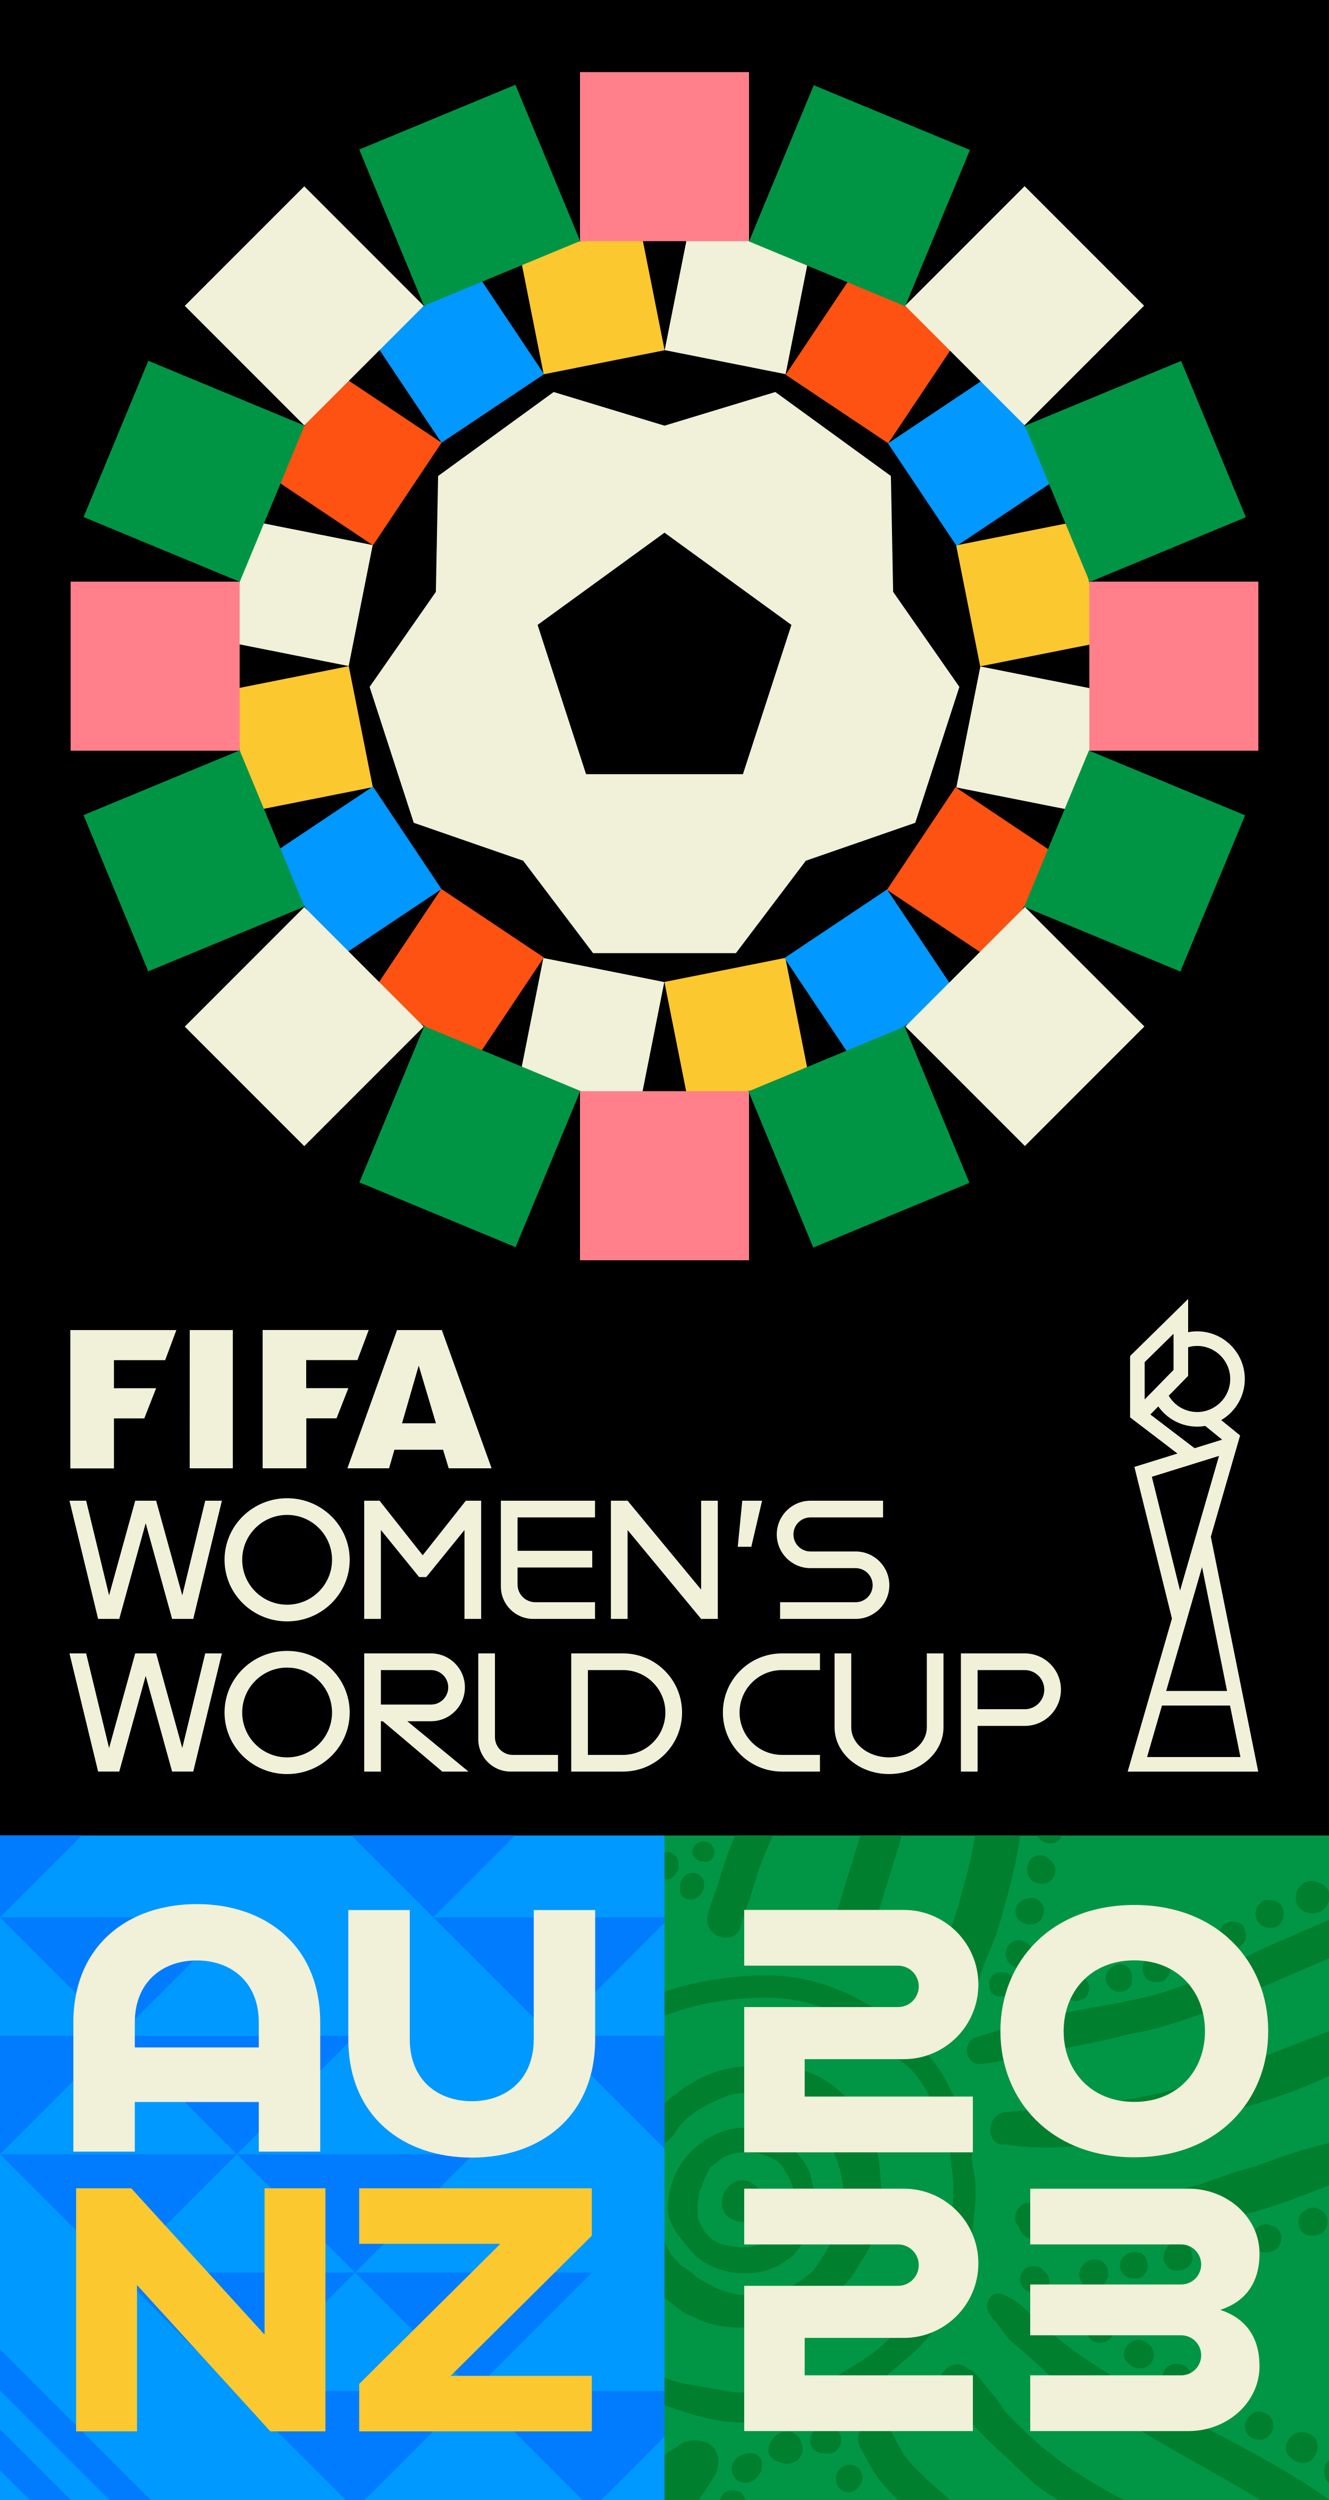
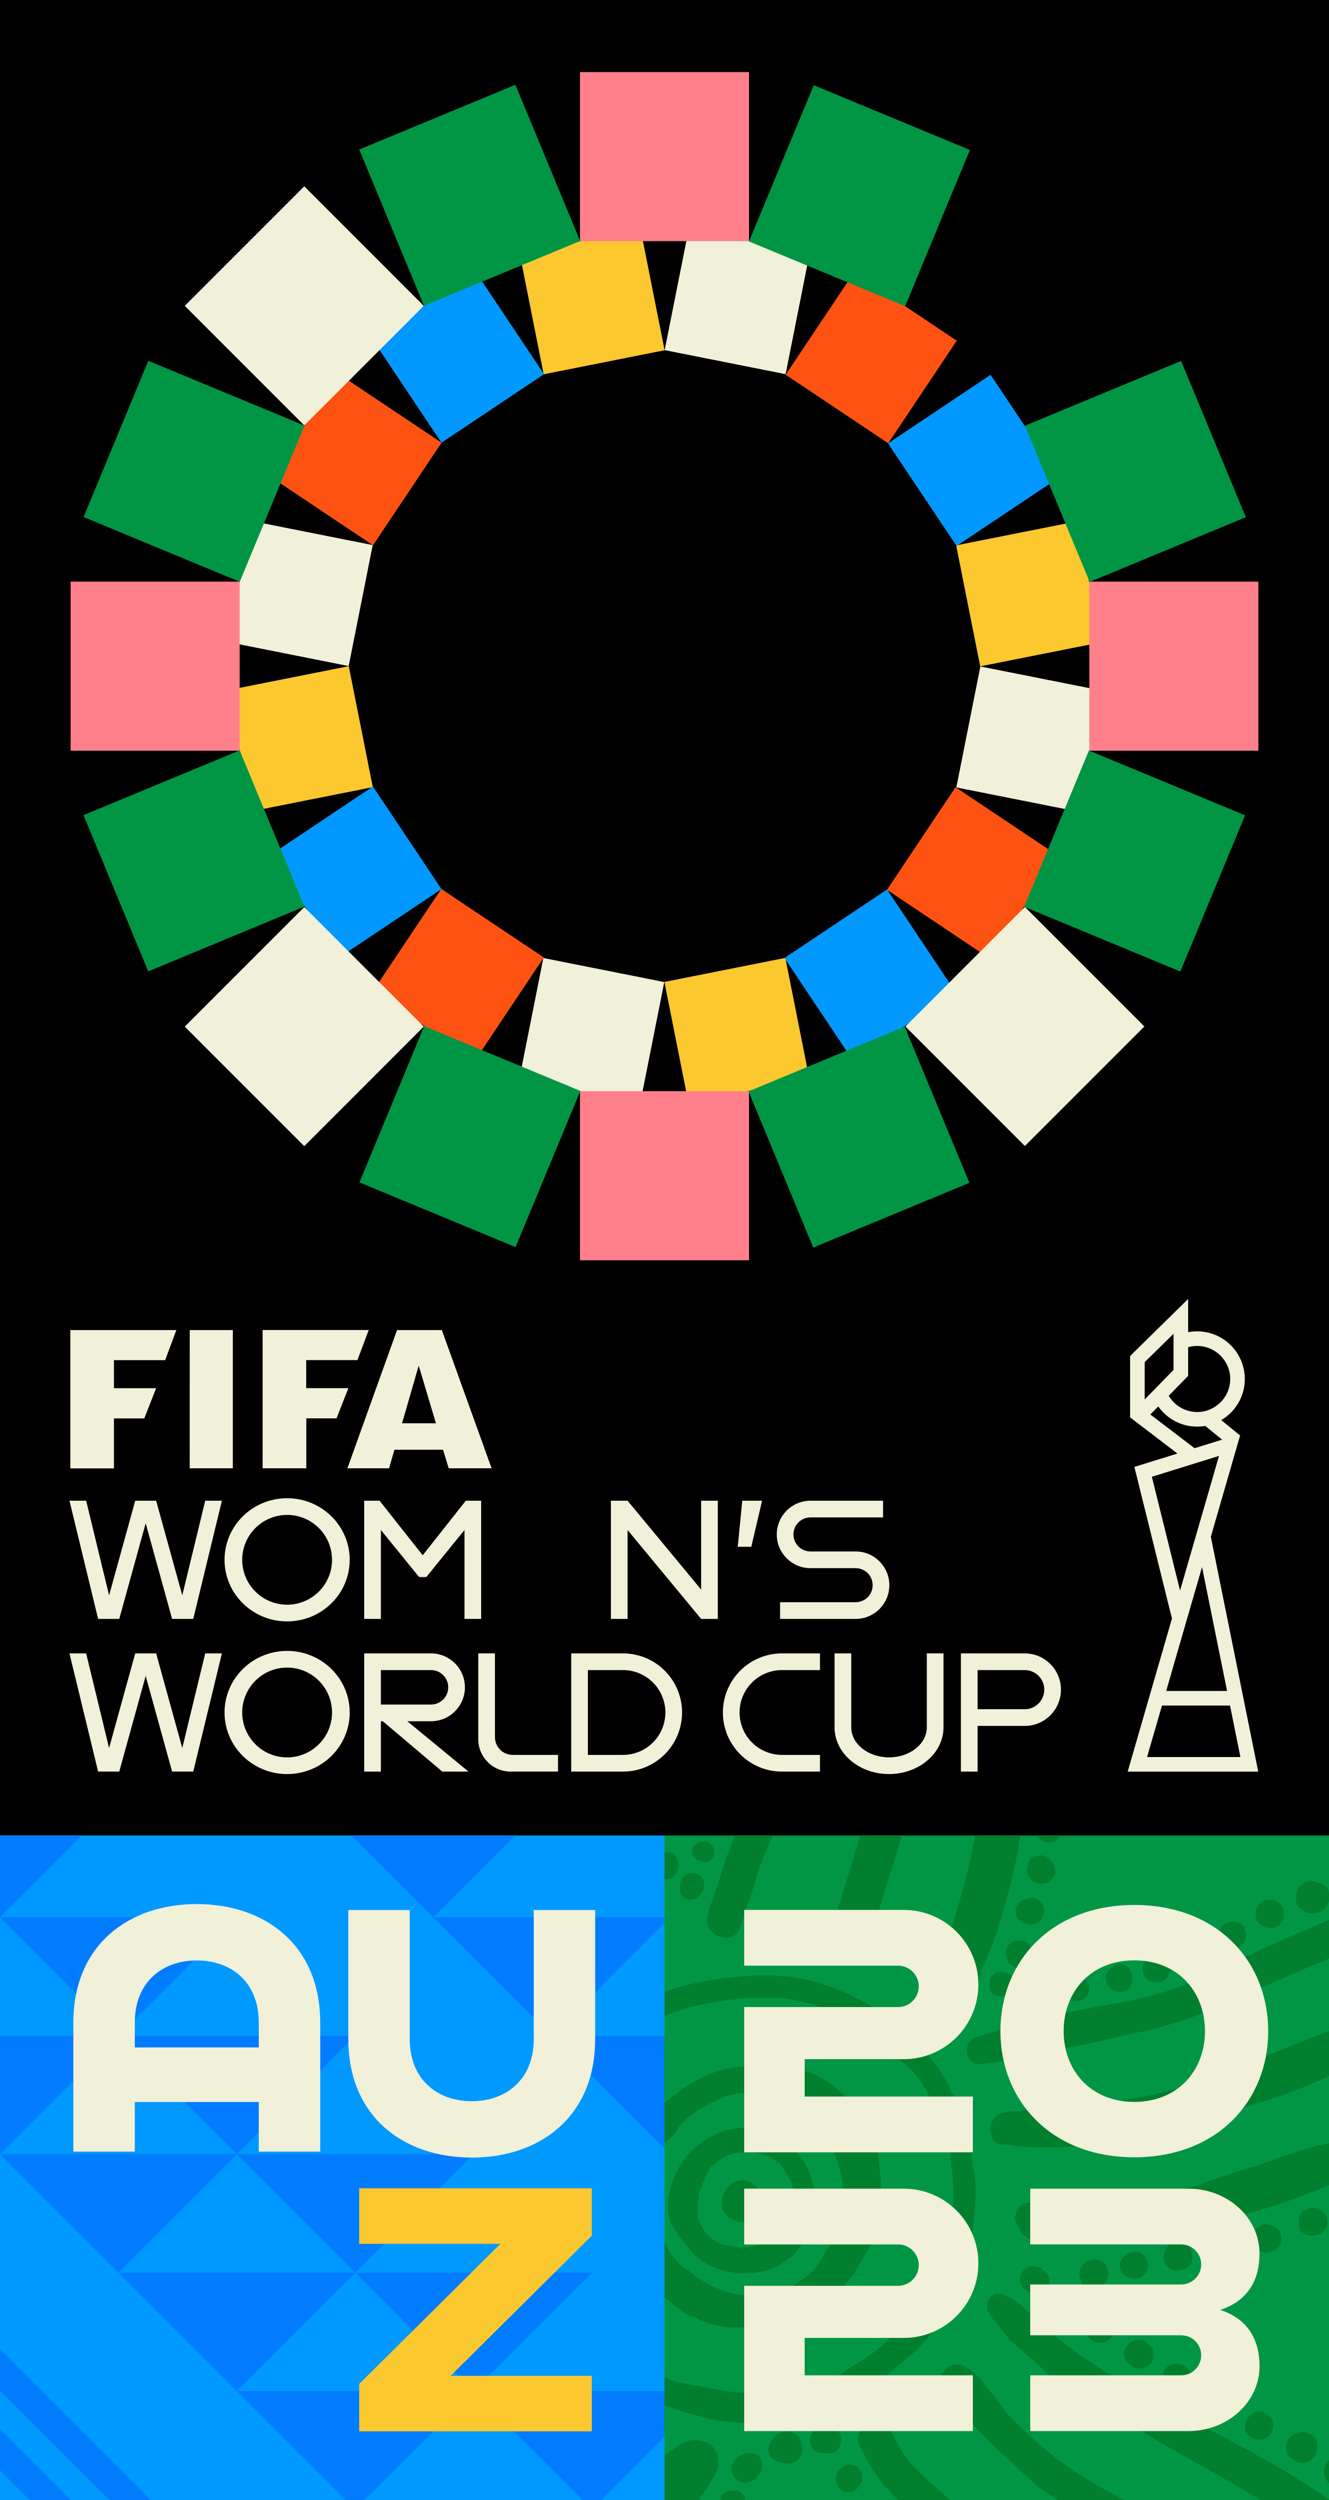
<svg xmlns="http://www.w3.org/2000/svg" xmlns:xlink="http://www.w3.org/1999/xlink" xml:space="preserve" style="enable-background:new 0 0 536 1008;" viewBox="0 0 536 1008" y="0px" x="0px" id="Layer_1" version="1.1">
  <style type="text/css">
	.st0{fill:#F1F0D9;}
	.st1{fill:#FCC82F;}
	.st2{fill:#0198FF;}
	.st3{fill:#FD5211;}
	.st4{fill:#FF808B;}
	.st5{fill:#009545;}
	.st6{fill:#0099FF;}
	.st7{clip-path:url(#SVGID_00000070097097865724052160000016695233595613777050_);fill:#027CFF;}
	.st8{fill:#009645;}
	.st9{clip-path:url(#SVGID_00000016781377157082527800000014285197472564711834_);fill:#007F2F;}
</style>
  <rect height="1008" width="536" />
  <g>
-     <path d="M360.216,238.61l-0.908-46.707l-46.606-33.861L268,171.611l-44.702-13.57l-46.606,33.861l-0.908,46.707   l-26.719,38.321l17.802,54.789l44.14,15.297l28.189,37.253H268h28.804l28.189-37.253l44.14-15.297l17.802-54.789L360.216,238.61z    M299.632,312.108h-63.264l-19.55-60.168L268,214.754l51.182,37.186L299.632,312.108z" class="st0" />
    <g>
      <rect height="49.719" width="49.719" class="st1" transform="matrix(0.981 -0.195 0.195 0.981 -19.138 48.918)" y="96.757" x="213.909" />
      <rect height="49.719" width="49.719" class="st2" transform="matrix(0.832 -0.556 0.556 0.832 -48.859 126.911)" y="119.129" x="159.896" />
      <rect height="49.719" width="49.719" class="st0" transform="matrix(0.195 -0.981 0.981 0.195 -137.313 311.366)" y="214.482" x="96.184" />
      <rect height="49.719" width="49.719" class="st3" transform="matrix(0.556 -0.832 0.832 0.556 -90.356 201.612)" y="160.469" x="118.557" />
      <rect height="49.719" width="49.719" class="st1" transform="matrix(-0.195 -0.981 0.981 -0.195 -147.424 474.62)" y="272.945" x="96.184" />
      <rect height="49.719" width="49.719" class="st2" transform="matrix(-0.556 -0.832 0.832 -0.556 -69.431 666.522)" y="326.958" x="118.557" />
      <rect height="49.719" width="49.719" class="st0" transform="matrix(-0.981 -0.195 0.195 -0.981 391.883 869.656)" y="390.67" x="213.909" />
      <rect height="49.719" width="49.719" class="st3" transform="matrix(-0.832 -0.556 0.556 -0.832 119.948 822.699)" y="368.297" x="159.896" />
      <rect height="49.719" width="49.719" class="st1" transform="matrix(-0.981 0.195 -0.195 -0.981 669.817 765.087)" y="390.67" x="272.372" />
      <rect height="49.719" width="49.719" class="st2" transform="matrix(-0.832 0.556 -0.556 -0.832 861.719 524.913)" y="368.297" x="326.385" />
      <rect height="49.719" width="49.719" class="st0" transform="matrix(-0.195 0.981 -0.981 -0.195 787.993 -51.081)" y="272.945" x="390.097" />
      <rect height="49.719" width="49.719" class="st3" transform="matrix(-0.556 0.832 -0.832 -0.556 903.217 220.854)" y="326.958" x="367.724" />
      <rect height="49.719" width="49.719" class="st1" transform="matrix(0.195 0.981 -0.981 0.195 568.745 -214.335)" y="214.482" x="390.097" />
      <rect height="49.719" width="49.719" class="st2" transform="matrix(0.556 0.832 -0.832 0.556 328.571 -244.056)" y="160.469" x="367.724" />
      <rect height="49.719" width="49.719" class="st0" transform="matrix(0.981 0.195 -0.195 0.981 29.437 -55.65)" y="96.757" x="272.372" />
      <rect height="49.719" width="49.719" class="st3" transform="matrix(0.832 0.556 -0.556 0.832 139.191 -170.874)" y="119.129" x="326.385" />
    </g>
    <g>
      <rect height="68.166" width="68.166" class="st4" y="29.059" x="233.917" />
      <rect height="68.166" width="68.166" class="st5" transform="matrix(0.924 -0.383 0.383 0.924 -15.732 78.471)" y="44.697" x="155.302" />
      <rect height="68.166" width="68.166" class="st5" transform="matrix(0.383 -0.924 0.924 0.383 -127.22 189.518)" y="155.875" x="44.124" />
      <rect height="68.166" width="68.166" class="st0" transform="matrix(0.707 -0.707 0.707 0.707 -51.245 122.906)" y="89.228" x="88.656" />
      <rect height="68.166" width="68.166" class="st4" transform="matrix(6.123234e-17 -1 1 6.123234e-17 -206.003 331.142)" y="234.49" x="28.486" />
      <rect height="68.166" width="68.166" class="st5" transform="matrix(-0.383 -0.924 0.924 -0.383 -212.624 552.304)" y="313.104" x="44.124" />
      <rect height="68.166" width="68.166" class="st5" transform="matrix(-0.924 -0.383 0.383 -0.924 188.945 954.315)" y="424.283" x="155.302" />
      <rect height="68.166" width="68.166" class="st0" transform="matrix(-0.707 -0.707 0.707 -0.707 -83.097 793.248)" y="379.751" x="88.656" />
      <rect height="68.166" width="68.166" class="st4" transform="matrix(-1 -1.224647e-16 1.224647e-16 -1 536 948.006)" y="439.92" x="233.917" />
      <rect height="68.166" width="68.166" class="st5" transform="matrix(-0.924 0.383 -0.383 -0.924 842.254 749.197)" y="424.283" x="312.532" />
      <rect height="68.166" width="68.166" class="st5" transform="matrix(-0.383 0.924 -0.924 -0.383 953.742 57.105)" y="313.104" x="423.71" />
      <rect height="68.166" width="68.166" class="st0" transform="matrix(-0.707 0.707 -0.707 -0.707 998.106 414.239)" y="379.751" x="379.178" />
      <rect height="68.166" width="68.166" class="st4" transform="matrix(-1.836970e-16 1 -1 -1.836970e-16 742.003 -204.858)" y="234.49" x="439.347" />
      <rect height="68.166" width="68.166" class="st5" transform="matrix(0.383 0.924 -0.924 0.383 458.101 -305.682)" y="155.875" x="423.71" />
      <rect height="68.166" width="68.166" class="st5" transform="matrix(0.924 0.383 -0.383 0.924 56.532 -126.647)" y="44.697" x="312.532" />
-       <rect height="68.166" width="68.166" class="st0" transform="matrix(0.707 0.707 -0.707 0.707 208.236 -256.103)" y="89.228" x="379.178" />
    </g>
  </g>
  <g>
    <g>
      <g>
        <g>
          <g>
            <path d="M507.462,714.248l-19.122-94.695l11.812-40.827l-7.622-6.2c5.687-3.34,9.515-9.515,9.515-16.573       c0-10.592-8.623-19.215-19.215-19.215c-1.245,0-2.465,0.118-3.643,0.345v-13.393l-23.413,23.001v24.742l4.03,3.071l15.076,11.5       l-17.372,5.393l15.152,61.136l-17.86,61.716H507.462z M479.187,543.14c1.161-0.336,2.381-0.513,3.643-0.513       c7.344,0,13.326,5.982,13.326,13.326c0,7.344-5.982,13.318-13.326,13.318c-4.879,0-9.162-2.642-11.467-6.57l7.824-8.001V543.14       z M461.663,549.155l11.635-11.425v14.563l-11.635,11.896V549.155z M463.951,570.263l3.188-3.247       c3.483,4.921,9.212,8.144,15.69,8.144c1.11,0,2.204-0.093,3.264-0.278h0.008l6.789,5.527l-11.113,3.449L463.951,570.263z        M464.557,595.375l27.081-8.413l-15.707,54.28L464.557,595.375z M484.798,631.777l10.087,49.947h-24.549L484.798,631.777z        M496.08,687.613l4.19,20.746H462.63l6.007-20.746H496.08z" class="st0" />
          </g>
        </g>
      </g>
    </g>
    <g>
      <g>
        <polygon points="82.768,605.025 73.516,643.172 62.974,605.025 61.268,605.025 56.244,605.025 54.538,605.025      43.996,643.172 34.744,605.025 28.014,605.025 39.57,652.675 41.369,652.675 46.3,652.675 48.1,652.675 58.756,614.115      69.412,652.675 71.212,652.675 76.143,652.675 77.942,652.675 89.498,605.025" class="st0" />
        <path d="M115.799,604.02c-13.939,0-25.238,11.117-25.238,24.83c0,13.713,11.3,24.83,25.238,24.83     s25.238-11.117,25.238-24.83C141.038,615.136,129.738,604.02,115.799,604.02z M115.799,646.948     c-10.002,0-18.111-8.103-18.111-18.099s8.109-18.099,18.111-18.099s18.111,8.103,18.111,18.099S125.802,646.948,115.799,646.948z" class="st0" />
        <polygon points="194.059,605.025 194.059,652.675 187.329,652.675 187.329,616.849 171.925,635.807 169.031,635.807      153.619,616.832 153.619,652.675 146.888,652.675 146.888,605.025 153.08,605.025 170.478,627.016 187.867,605.025" class="st0" />
-         <path d="M239.982,611.755v-6.73h-37.978v34.61c0,7.202,5.838,13.04,13.04,13.04h24.938v-6.73h-24.097     c-3.949,0-7.151-3.202-7.151-7.151v-6.848h30.126v-6.73h-30.126v-13.461H239.982z" class="st0" />
        <polygon points="282.768,640.85 282.768,605.025 289.498,605.025 289.498,652.675 282.768,652.675 253.112,616.849      253.112,652.675 246.382,652.675 246.382,605.025 253.112,605.025" class="st0" />
        <polygon points="299.362,605.025 297.54,623.603 303.008,623.603 307.355,605.025" class="st0" />
        <path d="M358.681,639.08c0,7.504-6.082,13.595-13.595,13.595h-30.471v-6.73h30.471c3.794,0,6.865-3.071,6.865-6.865     s-3.071-6.865-6.865-6.865h-18.214c-7.504,0-13.595-6.091-13.595-13.595s6.091-13.595,13.595-13.595h29.277v6.73h-29.277     c-3.794,0-6.865,3.071-6.865,6.865s3.071,6.865,6.865,6.865h18.214C352.599,625.485,358.681,631.575,358.681,639.08z" class="st0" />
      </g>
      <g>
        <polygon points="82.767,666.578 73.515,704.725 62.973,666.578 54.537,666.578 43.995,704.725 34.744,666.578      28.014,666.578 39.57,714.228 41.369,714.228 46.3,714.228 48.099,714.228 58.755,675.669 69.411,714.228 71.211,714.228      76.142,714.228 77.941,714.228 89.497,666.578" class="st0" />
        <path d="M115.799,665.574c-13.939,0-25.238,11.117-25.238,24.83c0,13.713,11.3,24.83,25.238,24.83     s25.238-11.117,25.238-24.83C141.038,676.69,129.738,665.574,115.799,665.574z M115.799,708.502     c-10.002,0-18.111-8.103-18.111-18.099c0-9.996,8.109-18.099,18.111-18.099s18.111,8.103,18.111,18.099     C133.91,700.399,125.802,708.502,115.799,708.502z" class="st0" />
        <path d="M380.521,666.581v29.798c0,10.407-9.835,18.845-21.966,18.845c-12.131,0-21.966-8.438-21.966-18.845v-29.798     h6.73v29.798c0,6.688,6.823,12.115,15.236,12.115c8.413,0,15.236-5.426,15.236-12.115v-29.798H380.521z" class="st0" />
        <g>
          <path d="M164.278,693.94h9.55c7.555,0,13.679-6.125,13.679-13.679c0-7.555-6.125-13.679-13.679-13.679h-26.939      v47.65h6.73V693.94h0.766l24.004,20.292h10.568L164.278,693.94z M153.619,687.21v-13.898h20.209      c3.836,0,6.949,3.113,6.949,6.949s-3.113,6.949-6.949,6.949H153.619z" class="st0" />
        </g>
        <g>
          <path d="M206.771,707.501c-3.949,0-7.151-3.202-7.151-7.151v-33.769h-6.73v34.61c0,7.202,5.838,13.04,13.04,13.04      h19.119v-6.73H206.771z" class="st0" />
        </g>
        <path d="M251.258,666.581h-20.881v47.65h20.881c13.158,0,23.825-10.667,23.825-23.825     C275.083,677.249,264.416,666.581,251.258,666.581z M251.258,707.501h-14.15v-34.19h14.15c9.439,0,17.095,7.656,17.095,17.095     S260.697,707.501,251.258,707.501z" class="st0" />
        <path d="M330.7,707.501h-15.325c-9.439,0-17.095-7.656-17.095-17.095s7.656-17.095,17.095-17.095H330.7v-6.73     h-15.325c-13.158,0-23.825,10.667-23.825,23.825c0,13.158,10.667,23.825,23.825,23.825H330.7V707.501z" class="st0" />
        <path d="M413.281,666.581h-25.743v47.65h6.73v-18.416h19.013c8.076,0,14.613-6.545,14.613-14.622     C427.894,673.126,421.357,666.581,413.281,666.581z M413.281,689.086h-19.013v-15.774h19.013c4.358,0,7.883,3.533,7.883,7.883     C421.163,685.552,417.638,689.086,413.281,689.086z" class="st0" />
      </g>
      <g>
        <polygon points="76.504,591.959 93.898,591.959 93.898,536.223 76.526,536.223" class="st0" />
        <polygon points="28.364,592.004 45.961,592.004 45.961,571.845 58.187,571.845 62.974,559.664 45.961,559.664      45.961,548.359 66.615,548.359 71.132,536.223 28.364,536.223" class="st0" />
        <path d="M178.199,536.223H160.13l-20.024,55.736h16.811l2.158-7.484h19.62l2.27,7.484h17.305L178.199,536.223z      M162.152,573.8l6.72-23.238l6.944,23.238H162.152z" class="st0" />
        <polygon points="123.497,559.641 123.497,548.337 144.151,548.337 148.713,536.201 105.922,536.201 105.922,536.223      105.922,591.959 123.542,591.959 123.542,571.822 135.723,571.822 140.51,559.641" class="st0" />
      </g>
    </g>
  </g>
  <g>
    <rect height="268" width="268" class="st6" y="740" x="0" />
    <g>
      <defs>
        <rect height="268" width="268" y="740" x="0" id="SVGID_1_" />
      </defs>
      <clipPath id="SVGID_00000054985755748264509110000002163270367851144075_">
        <use style="overflow:visible;" xlink:href="#SVGID_1_" />
      </clipPath>
      <path d="M95.479,773    l-47.74,47.74L0,773H95.479z M47.74,820.74l47.74,47.74l47.74-47.74H47.74z M95.479,868.479l47.74,47.74l47.74-47.74H95.479z     M143.219,916.219l47.74,47.74l47.74-47.74H143.219z M190.958,963.958l47.74,47.74l47.74-47.74H190.958z M-47.74,820.74L0,868.479    l47.74-47.74H-47.74z M0,868.479l47.74,47.74l47.74-47.74H0z M47.74,916.219l47.74,47.74l47.74-47.74H47.74z M95.479,963.958    l47.74,47.74l47.74-47.74H95.479z M-47.74,725.26L0,773l47.74-47.74H-47.74z M174.74,773l47.74,47.74l47.74-47.74H174.74z     M222.479,820.74l47.74,47.74l47.74-47.74H222.479z M127,725.26L174.74,773l47.74-47.74H127z M-22.813,940.958l77.917,77.917    h16.667l-94.583-94.583V940.958z M-22.813,973.153l45.722,45.722h16.667l-62.389-62.389V973.153z" style="clip-path:url(#SVGID_00000054985755748264509110000002163270367851144075_);fill:#027CFF;" />
    </g>
    <g>
      <g>
-         <polygon points="106.701,882.222 131.257,882.222 131.257,980.222 109.035,980.222 55.257,921.222 55.257,980.222      30.701,980.222 30.701,882.222 52.924,882.222 106.701,941.222" class="st1" />
        <polygon points="238.688,957.833 238.688,980.222 144.868,980.222 144.868,961.111 201.812,904.611 144.868,904.611      144.868,882.222 238.688,882.222 238.688,901.333 181.743,957.833" class="st1" />
      </g>
      <g>
        <path d="M79.369,767.64c-27.49,0-49.78,16.47-49.78,47.77v52.03h24.78v-20h50v20h24.78v-52.03     C129.149,784.11,106.859,767.64,79.369,767.64z M104.369,825.44h-50v-10.03c0-16.4,11.19-25.04,25-25.04s25,8.64,25,25.04V825.44     z" class="st0" />
        <path d="M240.039,770.04v52.03c0,31.3-22.29,47.78-49.78,47.78s-49.78-16.48-49.78-47.78v-52.03h24.78v52.03     c0,16.4,11.19,25.04,25,25.04c13.8,0,25-8.64,25-25.04v-52.03H240.039z" class="st0" />
      </g>
    </g>
  </g>
  <g>
    <rect height="268" width="268" class="st8" y="740" x="268" />
    <g>
      <defs>
        <rect height="268" width="268" y="740" x="268" id="SVGID_00000157278557299782113090000000695928040682338443_" />
      </defs>
      <clipPath id="SVGID_00000019642650818274312580000009043661108192746166_">
        <use style="overflow:visible;" xlink:href="#SVGID_00000157278557299782113090000000695928040682338443_" />
      </clipPath>
-       <path d="M307.171,889.126    c-0.104,0.932-0.388,1.855-0.873,2.742c-1.848,3.379-6.149,4.663-9.695,3.473c-2.466-0.827-4.427-2.47-5.224-5.006    c-0.49-1.559-0.372-3.374,0.134-4.915c1.186-3.608,4.153-6.425,8.13-6.402c1.69,0.01,3.171,0.652,4.295,1.686    c1.676,0.935,2.951,2.52,3.46,4.398C307.781,886.511,307.661,887.897,307.171,889.126z M327.964,887.038    c0.052,3.652-0.537,7.371-1.714,10.875c-0.127,0.761-0.293,1.508-0.538,2.229c-0.681,2.005-1.842,4.102-3.313,5.993    c-1.283,2.011-2.893,3.745-4.933,4.875c-0.931,0.751-1.906,1.443-2.946,2.035c-10.856,6.176-27.823,4.097-35.988-5.772    c-4.031-4.873-9.063-10.173-9.177-16.872c-0.111-6.478,2.34-13.951,6.114-19.174c7.092-9.814,21.324-16.78,32.988-11.744    c9.476,4.091,17.903,11.052,19.122,20.673c0.034,0.078,0.077,0.151,0.105,0.233C328.504,882.745,328.379,884.855,327.964,887.038z     M320.172,883.63c-0.552-2.979-1.734-5.786-3.53-8.219c-0.031-0.03-0.065-0.058-0.096-0.088c-0.744-1.611-1.728-3.068-3.501-4.243    c-3.5-2.32-8.242-3.427-12.398-3.341c-0.219,0.005-0.416,0.041-0.615,0.074c-0.269-0.008-0.538-0.019-0.807-0.015    c-4.482,0.058-7.215,1.51-10.544,4.281c-0.783,0.652-1.504,1.237-2.229,1.755c-0.014,0.014-0.029,0.028-0.043,0.042    c-0.81,1.307-1.484,2.742-2.068,4.245c-0.098,0.211-0.192,0.426-0.281,0.646c-0.002,0.005-0.004,0.01-0.006,0.015    c-0.305,0.467-0.558,0.983-0.736,1.557c-0.128,0.414-0.205,0.877-0.255,1.356c-0.218,0.326-0.434,0.654-0.64,0.99    c-0.558,0.91-0.669,1.843-0.481,2.693c-0.5,1.657-0.734,3.361-0.607,5.131c-0.008,0.049-0.017,0.099-0.024,0.148    c0.073,0.335,0.111,0.695,0.068,1.106c-0.077,0.743-0.048,1.566,0.067,2.427c1.054,2.773,2.4,5.434,4.523,7.546    c3.164,3.148,7.865,3.864,12.146,4.172c8.453,0.607,15.146-3.071,19.047-10.62C319.142,891.453,320.281,887.461,320.172,883.63z     M355.366,882.907c-0.084-4.619-0.626-9.303-1.19-13.93c-0.115-0.327-0.227-0.659-0.345-0.976c-2.604-6.981-6-14.301-10.657-20.15    c-4.331-5.438-10.357-9.88-16.85-12.384c-5.713-2.203-11.684-2.094-17.668-2.004c-0.641-0.072-1.28-0.14-1.917-0.202    c-10.809-1.051-20.789,1.932-29.298,7.518c-1.129,0.642-2.244,1.304-3.252,2.13c-0.244,0.2-0.5,0.48-0.763,0.782    c-0.378,0.302-0.752,0.609-1.123,0.922c-1.154,0.465-2.086,1.206-3.004,2.384c-0.723,0.48-1.447,0.961-2.17,1.441    c-1.065,0.707-1.612,1.669-1.772,2.67c-0.653,0.304-1.248,0.826-1.699,1.633c-0.629,1.124-1.258,2.248-1.886,3.371    c-1.38,2.466-0.108,4.639,1.812,5.478c0.783,2.145,3.651,3.603,5.768,1.499c0.222-0.221,0.444-0.442,0.665-0.663    c0.188-0.304,0.425-0.601,0.765-0.875c1.564-1.262,2.462-3.513,3.84-5.031c1.687-1.859,3.616-3.528,5.67-4.974    c3.538-2.489,7.794-4.465,11.79-6.108c5.985-2.461,13.693-1.942,20.289,0.345c0.022,0.002,0.045,0.003,0.067,0.004    c8.953,0.674,14.181,4.429,18.749,12.013c4.147,6.885,7.614,14.539,8.692,22.557c0.761,5.661,0.358,11.384-1.11,16.777    c-1.361,3.017-2.9,5.953-4.623,8.813c-1.79,2.971-3.809,6.53-6.237,9.538c-1.706,1.617-3.558,3.105-5.592,4.4    c-10.911,6.947-24.722,7.435-35.8,1.325c-1.58-0.787-3.082-1.7-4.729-2.519c-0.153-0.076-0.308-0.145-0.461-0.217    c-1.899-1.816-3.887-3.6-6.209-4.723c-1.198-1.187-2.42-2.372-3.499-3.624c-0.152-0.19-0.307-0.377-0.466-0.56    c-0.116-0.144-0.235-0.287-0.347-0.433c-0.958-1.551-1.775-3.105-2.413-4.494c-0.889-1.938-2.81-2.463-4.601-2.076    c-2.842-0.157-5.669,2.163-4.674,5.522c1.424,4.807,3.269,9.463,5.464,13.97c0.454,0.933,1.078,1.547,1.778,1.906    c0.636,0.792,1.18,1.616,1.726,2.429c0.853,0.707,1.693,1.419,2.538,2.045c1.699,1.258,3.368,2.568,5.065,3.838    c0.574,0.248,1.131,0.534,1.664,0.89c0.106,0.071,0.185,0.155,0.28,0.23c1.364,0.322,2.598,0.819,3.942,1.547    c0.302,0.164,0.56,0.352,0.783,0.557c4.604,1.649,9.392,2.768,14.31,2.859c6.256,0.116,12.076-1.764,17.762-4.193    c5.682-2.427,11.408-4.696,17.112-7.064c1.533-0.637,2.967-1.348,4.326-2.117c0.123-0.162,0.256-0.313,0.383-0.47    c4.998-3.135,8.3-7.621,10.856-12.638c2.32-3.236,4.308-6.683,5.438-10.726c1.427-5.11,2.319-10.302,2.842-15.535    C355.385,884.713,355.382,883.811,355.366,882.907z M393.143,877.851c-0.222-1.651-0.616-3.243-0.909-4.841    c0.069-0.779-0.034-1.569-0.316-2.291c-0.06-0.719-0.061-1.448-0.008-2.188c0.377-0.834,0.453-1.848,0.057-3.005    c-4.285-12.506-8.564-27.554-18.099-37.467c-0.148-0.77-0.528-1.539-1.212-2.245c-12.629-13.027-29.068-23.369-46.847-27.582    c-9.385-2.224-20.165-2.168-29.682-1.169c-10.228,1.073-20.839,2.993-30.363,6.926c-5.279,2.18-2.965,10.891,2.393,8.679    c8.465-3.495,17.981-5.47,27.078-6.511c8.851-1.013,19.44-1.311,28.182,0.754c12.735,3.008,24.593,9.405,34.702,17.74    c-0.348,1.634,0.205,3.382,2.17,4.39c13.953,7.155,18.334,25.259,23.001,38.879c0.011,0.032,0.025,0.06,0.036,0.091    c0.02,0.968,0.04,1.936,0.066,2.904c0.123,0.283,0.2,0.583,0.248,0.888c-0.128,0.873-0.026,1.779,0.293,2.594    c-0.019,0.086-0.026,0.176-0.05,0.26c0.019,0.065,0.039,0.127,0.05,0.201c0.043,0.308,0.078,0.615,0.116,0.922    c0.003,0,0.005-0.001,0.008-0.001c-0.001,0.015-0.001,0.03-0.002,0.046c0.257,2.055,0.423,4.094,0.446,6.177    c0.002,0.185-0.018,0.355-0.039,0.524c0.006,0.211,0.015,0.422,0.014,0.634c-0.017,5.771-0.796,11.529-1.42,17.256    c-0.937,8.613-2.622,16.393-6.729,23.448c-1.479-0.106-3.009,0.474-4.04,2.064c-4.748,7.325-10.319,13.986-16.771,19.872    c-6.472,5.904-14.343,9.157-21.099,14.571c-1.534,0.689-3.075,1.352-4.627,1.961c-9.568,3.757-19.362,3.344-29.39,2.192    c-2.746,0.2-5.713-0.238-8.635-0.766c-5.084-0.917-10.159-1.822-15.246-2.714c-3.224-0.565-6.707-1.309-9.369-3.302    c-0.211-0.158-0.401-0.341-0.574-0.539c-3.875,0.267-5.303,6.158-1.787,8.372c0.089,1.708,1.036,3.376,3.093,4.076    c10.542,3.585,20.514,7.065,31.785,7.033c11.24-0.032,23.938,0.231,34.764-3.127c2.805-0.87,5.541-1.959,8.214-3.199    c1.743-1.447,3.447-2.952,5.23-4.302c4.32-3.27,8.093-7.073,12.274-10.495c4.339-3.552,8.531-7.067,12.354-11.19    c2.635-2.842,4.94-5.952,7.273-9.041c0.006-0.227-0.011-0.45-0.045-0.667c6.664-8.286,10.419-17.857,11.702-28.559    c0.806-6.729,1.7-13.532,1.978-20.307C393.518,883.131,393.498,880.497,393.143,877.851z M287.443,744.451    c-0.111-0.165-0.239-0.313-0.366-0.461c-0.035-0.054-0.082-0.1-0.12-0.151c-0.008-0.009-0.015-0.019-0.023-0.027    c-0.098-0.128-0.192-0.259-0.313-0.37c-0.236-0.182-0.472-0.365-0.708-0.547c-0.546-0.317-1.135-0.476-1.766-0.478    c-0.291-0.026-0.583-0.005-0.873,0.034c-0.287,0.026-0.577,0.065-0.883,0.124c-0.424,0.083-0.855,0.323-1.231,0.63    c-1.135,0.687-2.026,1.969-1.973,3.32c0.073,1.825,1.22,3.097,2.889,3.657c0.47,0.158,0.965,0.253,1.454,0.325    c0.62,0.167,1.241,0.167,1.861,0c0.593-0.166,1.108-0.466,1.544-0.9c0.484-0.621,0.777-0.924,0.998-1.693    c0.11-0.385,0.177-0.788,0.177-1.19C288.11,745.94,287.881,745.101,287.443,744.451z M284.034,759.532    c-0.155-2.051-1.42-3.752-3.436-4.299c-1.845-0.501-4.248,0.237-5.277,1.903c-0.182,0.232-0.349,0.479-0.483,0.754    c-0.683,1.405-0.888,3.224-0.54,4.756c0.447,1.968,2.275,3.303,4.278,3.211c1.702-0.078,3.068-0.982,4.081-2.294    C283.523,762.444,284.143,760.97,284.034,759.532z M273.556,751.072c0.042-2.578-2.102-4.392-4.618-4.421    c-2.428-0.028-4.126,1.86-4.437,4.09c-0.571,1.523-0.526,3.365,0.354,4.697c1.54,2.333,4.78,3.055,6.889,1.013    c0.324-0.313,0.594-0.693,0.819-1.112c0.16-0.17,0.312-0.349,0.444-0.545C273.76,753.682,273.9,752.312,273.556,751.072z     M304.899,721.746c-4.04,8.39-8.056,16.81-11.347,25.529c-1.584,4.196-2.785,8.473-4.117,12.748    c-1.304,4.186-3.203,8.137-4.089,12.447c-1.808,8.794,11.684,12.555,13.5,3.722c0.771-3.752,2.345-7.166,3.562-10.777    c1.422-4.222,2.496-8.538,4.019-12.731c2.974-8.189,6.785-16.031,10.561-23.872C320.879,720.731,308.811,713.622,304.899,721.746z     M348.87,726.56c-0.239,4.523-0.453,8.677-1.74,13.033c-1.369,4.633-2.842,9.238-4.263,13.855    c-2.747,8.929-5.495,17.858-8.242,26.786c-3.035,9.864,12.404,14.081,15.428,4.253c2.937-9.545,5.874-19.089,8.811-28.634    c1.414-4.596,3.001-9.176,4.242-13.822c1.357-5.08,1.489-10.25,1.764-15.472C365.413,716.27,349.411,716.299,348.87,726.56z     M412.102,724.336c-0.489-11.54-18.492-11.602-18,0c0.526,12.413-2.153,24.274-5.449,36.165    c-1.543,5.568-2.998,11.222-5.009,16.643c-2.073,5.589-4.908,10.816-6.228,16.668c-2.545,11.281,14.805,16.098,17.357,4.785    c1.319-5.847,4.169-11.074,6.228-16.668c2.217-6.023,3.835-12.307,5.518-18.495C409.984,750.7,412.664,737.597,412.102,724.336z     M400.121,1023.096c-8.006-5.456-14.131-12.898-21.464-19.182c-4.049-3.469-8.114-7.3-11.68-11.259    c-3.375-3.747-5.481-8.627-7.904-13.02c-4.352-7.891-16.447-0.837-12.089,7.066c2.73,4.95,5.2,10.155,8.875,14.492    c3.821,4.508,8.412,8.778,12.898,12.621c8.278,7.093,15.226,15.189,24.298,21.371    C400.519,1040.271,407.531,1028.145,400.121,1023.096z M465.289,1013.423c-14.297-6.223-28.191-13.74-40.538-23.324    c-6.993-5.428-13.371-11.543-19.469-17.94c-0.126-0.237-0.264-0.474-0.427-0.71c-0.441-0.641-0.839-1.32-1.225-2.009    c-0.599-0.587-1.084-1.317-1.467-2.102c-2.017-2.225-3.94-4.568-5.828-6.903c-0.191-0.236-0.402-0.563-0.627-0.939    c-0.965-0.963-1.938-1.985-2.724-3.095c-0.125-0.053-0.245-0.117-0.372-0.165c-0.352-0.281-0.726-0.547-1.13-0.794    c-0.377-0.23-0.762-0.403-1.15-0.55c-3.329-2.975-7.506-1.646-9.768,1.211c-0.586,0.686-1.058,1.475-1.387,2.321    c1.764,6.251,6.363,11.001,10.673,16.04c4.738,5.54,10.131,11.01,15.599,15.834c6.028,5.319,11.301,11.609,18.257,15.667    c2.37,1.382,4.399,2.986,6.291,4.704c8.988,5.676,18.439,10.583,28.227,14.843c3.492,1.52,7.473,1.001,9.577-2.511    C469.566,1020.054,468.75,1014.929,465.289,1013.423z M547.195,1015.998c-22.425-17.916-48.166-30.416-73.388-43.8    c-12.587-6.679-25.063-13.641-36.788-21.761c-5.691-3.941-11.17-8.164-16.354-12.754c-5.239-4.638-9.691-10.362-16.496-12.692    c-5.198-1.78-7.865,4.963-4.793,8.282c0.034,0.044,0.075,0.088,0.111,0.132c0.557,1.163,1.305,2.129,2.33,2.912    c1.816,2.485,3.667,4.932,5.597,7.295c4.215,3.451,8.321,7.031,12.319,10.745c0.958,0.89,1.905,1.79,2.849,2.694    c1.228,0.915,2.255,2.15,3.597,2.828c0.528,0.274,0.952,0.672,1.279,1.139c0.136,0.073,0.266,0.153,0.403,0.224    c6.217,3.254,12.475,6.163,18.431,9.91c6.159,3.875,12.214,7.89,18.469,11.612c24.378,14.506,50.374,26.815,71.862,45.645    c3.927,3.441,9.364-0.593,8.627-4.505C548.482,1022.721,550.56,1018.687,547.195,1015.998z M543.251,862.66    c-12.877,1.953-25.049,6.228-37.136,10.808c-2.712,0.637-5.411,1.345-8.073,2.273c-4.058,1.414-8.114,2.832-12.171,4.249    c-0.61,0.213-1.239,0.458-1.874,0.71c-3.532,0.894-7.067,1.778-10.603,2.653c-0.355,0.055-0.687,0.14-1.001,0.25    c-8.005,1.975-16.026,3.882-24.076,5.629c-3.925,0.265-7.856,0.442-11.785,0.635c-4.444,0.218-12.033,1.992-16.247,0.176    c-0.203-0.087-0.404-0.161-0.605-0.226c-0.718-0.755-1.527-1.337-2.655-1.648c-1.436-0.396-3.349-0.217-4.623,0.605    c-2.466,1.59-4.178,5.532-2.153,8.209c0.275,0.363,0.557,0.708,0.842,1.047c0.015,0.114,0.031,0.229,0.046,0.343    c0.285,1.016,0.8,1.899,1.543,2.648c0.405,0.313,0.81,0.625,1.214,0.938c0.915,0.531,1.902,0.8,2.959,0.815    c0.878,0.47,1.81,0.883,2.807,1.238c2.031,0.724,4.427-0.106,5.952-1.667c1.385-0.016,2.798-0.078,4.259-0.15    c5.495-0.27,10.993-0.507,16.484-0.845c0.817,0.184,1.719,0.201,2.696-0.007c0.409-0.087,0.816-0.181,1.224-0.269    c10.709-0.863,21.156-2.748,31.443-5.978c3-0.942,5.974-1.964,8.936-3.025c1.314,1.508,3.323,2.426,5.806,1.925    c15.79-3.185,30.601-9.525,45.573-15.294c2.193-0.845,3.416-2.529,3.851-4.373c0.186-0.029,0.369-0.069,0.556-0.097    C554.051,873.077,550.818,861.513,543.251,862.66z M549.727,816.982c-1.37-1.461-3.441-2.138-5.993-1.142    c-11.226,4.381-22.451,8.762-33.677,13.143c-11.331,4.422-22.61,9.392-34.295,12.813c-22.536,6.598-46.957,7.3-70.203,9.753    c-8.235,0.869-8.324,13.878,0,13c0.129-0.014,0.259-0.026,0.388-0.039c0.56,0.179,1.143,0.311,1.74,0.389    c25.867,3.379,51.468-3.367,76.232-10.14c23.137-6.327,46.489-13.097,66.98-25.944    C556.056,825.582,553.985,818.73,549.727,816.982z M543.385,770.609c-17.097,8.067-34.815,14.412-51.306,23.794    c-0.364,0.207-0.684,0.436-0.968,0.681c-6.998,2.85-14.042,5.589-21.234,7.881c-12.214,3.893-24.847,5.423-37.374,7.914    c-13.118,2.609-25.923,6.513-38.7,10.417c-6.715,2.052-3.901,12.567,2.818,10.634c7.374-0.442,14.403-3.138,21.677-4.328    c8.119-1.328,16.213-2.675,24.253-4.437c4.408-0.966,8.791-2.026,13.154-3.163c3.925-0.667,7.833-1.489,11.767-2.596    c9.14-2.573,18.109-5.674,26.923-9.203c1.046-0.419,1.844-1.05,2.429-1.797l47.113-20.29c1.833-0.79,2.7-2.114,2.855-3.545    c0.847-0.644,1.406-1.421,1.703-2.261c0.147-0.069,0.294-0.136,0.441-0.205C555.335,777.089,549.758,767.602,543.385,770.609z     M287.434,986.408c-1.451-1.451-3.159-2.156-4.904-2.261c-1.365-0.486-2.958-0.568-4.741-0.053    c-0.179,0.052-0.352,0.114-0.527,0.174c-1.207,0.228-2.236,0.7-3.082,1.35c-0.324,0.219-0.634,0.453-0.91,0.718    c-0.074,0.052-0.151,0.098-0.225,0.152c-0.871,0.447-1.696,0.947-2.482,1.504c-0.901,0.459-1.734,1.076-2.483,1.933    c-0.466,0.533-0.845,1.076-1.158,1.624c-0.275,0.229-0.563,0.444-0.874,0.641c-1.723,1.085-3.75,1.625-5.475,2.692    c-2.867,1.774-4.28,4.414-4.459,7.79c-0.148,2.795,9.074,19.051,15.727,15.313c3.915-2.199,7.568-4.877,9.612-8.992    c0.393-0.791,0.743-1.558,1.087-2.308c2.171-2.731,3.91-5.898,5.773-8.75c0.859-1.315,1.241-2.638,1.266-3.903    C290.139,991.348,289.289,988.263,287.434,986.408z M300.393,1007.251c-0.194-0.785-0.385-0.964-0.8-1.501    c-0.338-0.437-0.739-0.831-1.221-1.116c-0.078-0.046-0.202-0.107-0.336-0.169c-0.023-0.012-0.047-0.021-0.07-0.032    c-0.076-0.034-0.147-0.065-0.224-0.096c-0.04-0.016-0.079-0.033-0.12-0.047c-0.137-0.052-0.265-0.097-0.354-0.116    c-0.195-0.041-0.39-0.068-0.586-0.09c-0.402-0.072-0.806-0.134-1.212-0.135c-0.272-0.001-0.567,0.062-0.826,0.096    c-0.301,0.04-0.524,0.047-0.788,0.142c-0.867,0.312-1.479,0.641-2.153,1.267c-0.692,0.644-0.963,1.322-1.288,2.182    c-0.203,0.756-0.203,1.512,0,2.268c0.132,0.555,0.387,1.039,0.764,1.451c0.301,0.464,0.7,0.831,1.197,1.099    c0.665,0.386,1.383,0.58,2.153,0.582c0.38,0.045,0.761,0.074,1.143,0.074c1.268,0.001,2.619-0.404,3.521-1.338    c0.553-0.573,0.976-1.223,1.203-1.994c0.117-0.396,0.184-0.916,0.173-1.333C300.559,1008.107,300.474,1007.578,300.393,1007.251z     M307.222,994.628c0,0.441-0.035,0.882-0.139,1.305c-0.235,0.957-0.894,1.747-1.511,2.478c-1.878,2.225-4.943,3.364-7.648,1.868    c-1.544-0.854-2.592-2.384-2.825-4.12c-0.24-1.788,0.343-3.486,1.575-4.805c0.911-0.975,2.083-1.489,3.309-1.946    c1.371-0.511,2.664-0.47,4.088-0.263c1.128,0.164,2.1,1.154,2.689,2.068C307.41,992.221,307.471,993.49,307.222,994.628z     M323.213,985.225c-0.07-0.723-0.262-1.426-0.612-2.064c-1.231-2.246-4.106-3.321-6.57-2.721c-1.324,0.238-2.429,0.746-3.44,1.739    c-0.728,0.715-1.385,1.607-1.874,2.51c-0.906,1.675-1.198,3.639-0.19,5.363c0.792,1.353,2.305,2.164,3.787,2.512    c0.122,0.029,0.243,0.046,0.364,0.071c0.691,0.331,1.463,0.54,2.296,0.59c2.596,0.157,5.095-1.073,6.242-3.47    C323.9,988.328,323.94,986.584,323.213,985.225z M339.262,983.705c-0.097,1.943-0.808,3.83-2.568,4.86    c-1.248,0.73-2.585,0.657-3.951,0.555c-0.417-0.031-0.833-0.057-1.248-0.105c-1.51-0.175-2.747-0.614-3.707-1.856    c-1.288-1.667-1.44-3.976-0.375-5.819c0.755-1.306,2.034-2.303,3.48-2.742c0.221-0.102,0.444-0.184,0.666-0.224    c1.332-0.24,2.558-0.238,3.778,0.132c0.041,0.007,0.08,0.011,0.122,0.018c0.785,0.134,1.436,0.52,1.946,1.052    C338.62,980.571,339.342,982.107,339.262,983.705z M347.392,996.722c-0.797-1.888-2.699-3.147-4.772-3.068    c-1.123,0.042-2.101,0.434-2.898,1.08c-0.062,0.033-0.131,0.059-0.191,0.094c-1.466,0.88-2.394,2.497-2.418,4.206    c-0.006,0.389,0.053,0.799,0.155,1.198c0.059,0.758,0.328,1.585,0.707,2.199c0.64,1.037,1.675,1.843,2.85,2.183    c0.862,0.249,1.816,0.194,2.674-0.025c0.985-0.251,2.071-0.986,2.654-1.887c0.363-0.341,0.692-0.771,0.945-1.196    C347.951,1000.066,348.033,998.242,347.392,996.722z M545.949,997.432c-0.497,2.8-2.721,5.048-5.665,5.057    c-1.174,0.004-2.629-0.308-3.634-0.943c-1.294-0.818-2.204-2.183-2.44-3.696c-0.252-1.618-0.257-3.159,0.636-4.614    c0.824-1.344,2.386-2.401,3.999-2.511c0.597-0.279,1.249-0.448,1.829-0.397c1.018,0.09,1.84,0.236,2.751,0.708    c0.795,0.413,1.418,1.121,1.9,1.857C546.221,994.262,546.223,995.886,545.949,997.432z M531.182,984.953    c-0.096-0.949-0.479-1.854-1.259-2.521c-1.339-1.145-2.729-1.799-4.498-1.909c-1.292-0.081-2.711,0.326-3.787,1.038    c-3.245,2.147-4.317,6.883-0.95,9.484c1.015,0.784,2.139,1.507,3.414,1.779c2.191,0.468,4.34-0.258,5.71-2.031    c0.907-1.174,1.499-2.653,1.575-4.144C531.415,986.062,531.336,985.494,531.182,984.953z M513.476,977.826    c0.002-0.052,0.011-0.099,0.012-0.153c0.033-2.257-1.471-3.948-3.409-4.885c-1.104-0.534-2.251-0.789-3.467-0.454    c-0.768,0.212-1.582,0.706-2.164,1.339c-0.805,0.591-1.394,1.372-1.789,2.307c-0.491,1.163-0.711,2.365-0.38,3.63    c0.329,1.254,1.193,2.397,2.306,3.066c1.453,0.873,3.355,1.155,4.982,0.683c0.856-0.248,1.568-0.708,2.182-1.347    c0.13-0.135,0.227-0.256,0.325-0.378c0.009-0.009,0.021-0.015,0.029-0.024C513.064,980.568,513.583,979.22,513.476,977.826z     M479.797,955.799c-0.454-0.763-1.032-1.367-1.784-1.848c-0.239-0.153-0.507-0.275-0.782-0.377    c-0.665-0.359-1.377-0.546-2.139-0.549c-1.681-0.152-3.443,0.243-4.681,1.457c-1.689,1.656-1.935,4.317-0.748,6.325    c0.49,0.828,1.235,1.54,2.091,1.975c1.062,0.54,1.719,0.623,2.915,0.759c0.978,0.111,2.005-0.137,2.858-0.618    c0.583-0.328,0.999-0.727,1.379-1.19c0.61-0.627,1.061-1.362,1.333-2.2C480.615,958.374,480.407,956.825,479.797,955.799z     M463.757,953.286c-2.437,2.365-6.583,1.908-8.68-0.533c-0.173-0.128-0.338-0.261-0.482-0.405    c-0.748-0.748-1.412-2.092-1.318-3.182c0.093-1.073,0.249-1.961,0.844-2.881c0.27-0.418,0.59-0.777,0.94-1.098    c1.288-1.594,3.445-2.16,5.442-1.731c0.739,0.159,1.349,0.533,1.848,1.018c1.335,0.742,2.394,1.901,2.858,3.414    C465.786,949.767,465.156,951.929,463.757,953.286z M448.9,938.167c-0.069-0.248-0.18-0.463-0.283-0.709    c-0.267-0.633-0.594-1.173-1.095-1.671c-0.756-0.752-1.716-1.203-2.723-1.512c-1.097-0.337-2.488-0.119-3.468,0.454    c-0.364,0.213-0.72,0.507-1.035,0.849c-0.817,0.681-1.378,1.574-1.715,2.612c-0.553,1.7,0.067,3.606,1.227,4.879    c0.986,1.082,2.41,1.404,3.799,1.498c1.234,0.084,2.463-0.374,3.422-1.114c0.548-0.423,0.991-0.849,1.352-1.465    c0.191-0.326,0.393-0.844,0.506-1.203c0.133-0.422,0.197-0.888,0.181-1.331C449.056,939.089,448.997,938.516,448.9,938.167z     M421.423,923.39c-1.752,1.354-4.442,1.446-6.443,0.602c-2.531-1.068-4.217-3.874-3.386-6.635    c0.499-1.659,1.858-3.081,3.552-3.537c1.173-0.315,2.125-0.188,3.299-0.019c0.921,0.132,1.735,0.82,2.325,1.565    c0.748,0.5,1.432,1.196,1.851,1.948C423.761,919.365,423.28,921.955,421.423,923.39z M445.42,912.492    c-1.799-1.872-4.554-2.051-6.789-0.894c-1.881,0.974-3.327,3.083-3.368,5.22c-0.014,0.704,0.123,1.364,0.366,1.972    c0.357,1.302,1.133,2.462,2.371,3.139c0.948,0.519,2.007,0.878,3.098,0.899c2.686,0.05,4.665-1.849,5.52-4.247    C447.334,916.57,446.909,914.041,445.42,912.492z M462.496,911.371c-0.094-0.417-0.23-0.823-0.467-1.19    c-0.595-0.923-1.557-1.886-2.689-2.068c-0.711-0.114-1.439-0.253-2.164-0.22c-1.138,0.052-2.192,0.453-3.032,1.151    c-0.003,0.002-0.006,0.003-0.009,0.005c-2.321,1.374-3.22,4.446-1.875,6.812c0.465,0.819,1.15,1.504,1.979,1.951    c0.523,0.282,1.13,0.494,1.752,0.597c0.964,0.262,1.998,0.299,2.964,0.091c2.271-0.489,4.014-2.635,4.041-4.953    C463.005,912.788,462.823,912.043,462.496,911.371z M480.688,908.938c0-0.024,0.002-0.047,0.002-0.071    c-0.008-1.737-0.891-3.377-2.416-4.251c-0.974-0.558-2.231-0.778-3.333-0.797c-2.745-0.046-4.817,2.105-5.44,4.638    c-0.287,1.167-0.277,2.395,0.158,3.508c0.391,1.119,1.165,2.091,2.206,2.719c1.42,0.857,3.171,0.982,4.722,0.483    c0.764-0.166,1.494-0.457,2.109-0.887c0.977-0.684,1.742-1.506,2.068-2.689C480.985,910.789,480.965,909.791,480.688,908.938z     M516.095,899.661c-0.727-1.249-1.828-1.937-3.065-2.252c-1.131-0.661-2.543-0.851-3.802-0.518    c-2.198,0.582-3.49,2.472-3.829,4.58c-0.001,0.002,0,0.004-0.001,0.005c0-0.001,0.001-0.002,0.001-0.002    c0,0.002,0,0.004-0.001,0.007c-0.155,0.437-0.254,0.876-0.262,1.459c-0.012,0.889,0.209,1.75,0.647,2.523    c0.686,1.212,1.794,1.997,3.09,2.429c2.038,0.68,4.783-0.029,6.287-1.523C516.847,904.691,517.305,901.74,516.095,899.661z     M533.741,891.778c-1.729-1.681-4.506-2.355-6.656-1.026c-0.099,0.061-0.178,0.138-0.271,0.204    c-1.041,0.398-1.888,1.122-2.474,2.093c-0.63,1.045-0.72,2.299-0.562,3.474c0.012,0.091,0.037,0.178,0.053,0.268    c0.025,0.351,0.067,0.708,0.149,1.034c0.389,1.552,1.838,3.018,3.409,3.338c0.559,0.114,1.118,0.151,1.666,0.103    c2.428,0.165,4.914-1.025,5.937-3.45C535.878,895.717,535.384,893.375,533.741,891.778z M427.015,735.531    c-0.178-0.161-0.382-0.303-0.567-0.446c-0.159-0.123-0.354-0.298-0.548-0.412c-0.053-0.031-0.109-0.054-0.165-0.08    c-0.366-0.168-0.791-0.379-1.18-0.488c-0.004-0.001-0.008-0.001-0.012-0.002c-0.241-0.12-0.491-0.222-0.752-0.294    c-0.598-0.188-1.196-0.214-1.794-0.08c-0.599,0.027-1.157,0.205-1.673,0.534c-0.961,0.619-1.807,1.542-2.068,2.689    c-0.265,1.165-0.191,2.426,0.454,3.468c0.156,0.252,0.337,0.496,0.531,0.733c0.079,0.109,0.177,0.2,0.265,0.301    c0.055,0.059,0.105,0.123,0.162,0.18c0.127,0.129,0.264,0.243,0.408,0.353c0.145,0.117,0.298,0.22,0.455,0.318    c0.005,0.002,0.008,0.006,0.013,0.009l0.006,0.003c0.112,0.069,0.219,0.148,0.337,0.206c0.399,0.195,0.924,0.456,1.407,0.542    c1.262,0.225,1.455,0.195,2.735-0.012c0.762-0.214,1.424-0.6,1.986-1.157c0.558-0.562,0.944-1.223,1.157-1.986    C428.582,738.422,428.189,736.591,427.015,735.531z M425.455,752.879c-0.288-1.285-1.084-2.296-2.071-3.098    c-0.106-0.125-0.198-0.261-0.324-0.367c-0.986-0.828-2.088-1.46-3.418-1.433c-0.446,0.009-0.902,0.068-1.344,0.18    c-0.512,0.073-1.013,0.23-1.51,0.521c-0.933,0.546-1.824,1.617-2.068,2.689c-0.025,0.11-0.032,0.226-0.051,0.339    c-0.066,0.173-0.144,0.341-0.198,0.519c-0.578,1.877-0.145,3.941,1.193,5.386c0.77,0.831,1.904,1.463,3.018,1.686    c1.499,0.3,3.153,0.234,4.455-0.67C425.062,757.297,425.977,755.21,425.455,752.879z M420.36,767.666    c-1.16-1.848-3.46-3.032-5.646-2.36c-0.082,0.025-0.156,0.062-0.236,0.091c-0.255,0.046-0.506,0.104-0.739,0.171    c-0.527,0.152-1.171,0.451-1.656,0.778c-0.966,0.651-1.673,1.29-2.14,2.398c-0.518,1.227-0.557,2.429-0.03,3.68    c0.666,1.579,1.918,2.592,3.528,3.146c1.051,0.362,2.467,0.466,3.552,0.172c1.431-0.387,2.733-1.329,3.384-2.692    C421.178,771.369,421.401,769.323,420.36,767.666z M416.559,787.075c-0.113-0.837-0.14-1.047-0.584-1.92    c-0.226-0.445-0.356-0.618-0.813-1.125c-0.581-0.645-1.369-1.106-2.19-1.387c-0.019-0.008-0.039-0.014-0.058-0.022    c-0.031-0.01-0.061-0.025-0.092-0.035c-0.007-0.002-0.014-0.002-0.021-0.005c-0.129-0.049-0.258-0.099-0.394-0.137    c-0.842-0.334-2.066-0.264-2.92-0.025c-0.903,0.253-1.686,0.769-2.351,1.415c-1.387,1.349-1.839,3.537-1.346,5.368    c0.395,1.467,1.427,2.793,2.768,3.508c2.061,1.1,4.615,0.799,6.316-0.829C416.175,790.637,416.798,788.851,416.559,787.075z     M407.38,803.313c-1.254,1.26-3.006,1.758-4.737,1.525c-1.267-0.17-2.479-0.827-3.144-1.962c-0.458-0.782-0.572-1.605-0.46-2.42    c-0.127-0.665-0.123-1.357,0.064-2.035c0.559-2.017,2.406-3.338,4.46-3.404c0.3-0.01,0.583,0.035,0.856,0.102    c0.21,0.003,0.42,0.004,0.643,0.034c1.247,0.168,2.33,0.733,3.105,1.736C409.653,798.812,409.004,801.68,407.38,803.313z     M437.756,798.048c-1.519-1.325-3.618-1.624-5.419-0.679c-0.561,0.295-1.095,0.731-1.534,1.248    c-0.909,0.802-1.561,1.885-1.726,3.116c-0.534,3.976,4.559,6.227,7.654,4.286c1.37-0.859,2.357-2.264,2.573-3.868    C439.508,800.63,438.916,799.06,437.756,798.048z M454.896,793.144c-1.911-1.805-5.039-1.67-6.708,0.137    c-0.004,0.003-0.008,0.005-0.012,0.008c-0.204,0.157-0.378,0.33-0.539,0.508c-1.045,0.881-1.718,2.213-1.715,3.723    c0.004,2.57,1.905,4.681,4.324,5.321c2.907,0.769,5.924-0.86,6.337-3.931C456.855,796.877,456.44,794.602,454.896,793.144z     M471.604,792.298c-0.489-1.48-1.706-2.655-3.384-3.124c-0.492-0.137-0.987-0.19-1.476-0.197    c-0.009-0.005-0.016-0.013-0.026-0.018c-1.725-0.912-3.744-0.4-4.789,1.256c-1.022,1.618-1.348,3.726-0.756,5.558    c0.766,2.37,3.047,3.44,5.404,3.397c1.275-0.023,2.6-0.298,3.535-1.235c0.303-0.304,0.565-0.675,0.798-1.066    C472.076,795.518,472.272,793.729,471.604,792.298z M502.106,778.436c-0.072-1.486-1.011-2.755-2.525-3.247    c-2.378-0.774-5.562-0.697-6.898,1.773c-1.162,2.148-2.093,5.086-0.07,7.065c1.761,1.722,5.108,1.955,7.249,0.856    c1.201-0.617,2.071-1.993,2.485-3.248C502.701,780.56,502.579,779.422,502.106,778.436z M517.648,770.488    c-0.088-0.675-0.285-1.331-0.638-1.924c-1.145-1.924-3.209-2.73-5.218-2.593c-0.799-0.171-1.653-0.077-2.427,0.38    c-0.573,0.338-1.031,0.786-1.401,1.292c-0.654,0.642-1.164,1.448-1.42,2.426c-0.523,1.999,0.028,4.157,1.529,5.604    c1.515,1.461,3.839,1.903,5.853,1.405c2.53-0.625,3.85-3.049,3.829-5.525C517.753,771.188,517.711,770.834,517.648,770.488z     M534.274,760.286c-0.789-0.642-1.706-1.072-2.674-1.344c-0.19-0.102-0.387-0.193-0.594-0.266    c-3.495-1.232-7.297,0.877-8.132,4.468c-0.41,1.763-0.357,3.629,0.63,5.188c0.968,1.529,2.987,2.737,4.748,2.991    c3.607,0.519,7.261-1.854,7.813-5.501C536.393,763.663,536.042,761.725,534.274,760.286z" style="clip-path:url(#SVGID_00000019642650818274312580000009043661108192746166_);fill:#007F2F;" />
+       <path d="M307.171,889.126    c-0.104,0.932-0.388,1.855-0.873,2.742c-1.848,3.379-6.149,4.663-9.695,3.473c-2.466-0.827-4.427-2.47-5.224-5.006    c-0.49-1.559-0.372-3.374,0.134-4.915c1.186-3.608,4.153-6.425,8.13-6.402c1.69,0.01,3.171,0.652,4.295,1.686    c1.676,0.935,2.951,2.52,3.46,4.398C307.781,886.511,307.661,887.897,307.171,889.126z M327.964,887.038    c0.052,3.652-0.537,7.371-1.714,10.875c-0.127,0.761-0.293,1.508-0.538,2.229c-0.681,2.005-1.842,4.102-3.313,5.993    c-1.283,2.011-2.893,3.745-4.933,4.875c-0.931,0.751-1.906,1.443-2.946,2.035c-10.856,6.176-27.823,4.097-35.988-5.772    c-4.031-4.873-9.063-10.173-9.177-16.872c-0.111-6.478,2.34-13.951,6.114-19.174c7.092-9.814,21.324-16.78,32.988-11.744    c9.476,4.091,17.903,11.052,19.122,20.673c0.034,0.078,0.077,0.151,0.105,0.233C328.504,882.745,328.379,884.855,327.964,887.038z     M320.172,883.63c-0.552-2.979-1.734-5.786-3.53-8.219c-0.031-0.03-0.065-0.058-0.096-0.088c-0.744-1.611-1.728-3.068-3.501-4.243    c-3.5-2.32-8.242-3.427-12.398-3.341c-0.219,0.005-0.416,0.041-0.615,0.074c-0.269-0.008-0.538-0.019-0.807-0.015    c-4.482,0.058-7.215,1.51-10.544,4.281c-0.783,0.652-1.504,1.237-2.229,1.755c-0.014,0.014-0.029,0.028-0.043,0.042    c-0.81,1.307-1.484,2.742-2.068,4.245c-0.098,0.211-0.192,0.426-0.281,0.646c-0.002,0.005-0.004,0.01-0.006,0.015    c-0.305,0.467-0.558,0.983-0.736,1.557c-0.128,0.414-0.205,0.877-0.255,1.356c-0.218,0.326-0.434,0.654-0.64,0.99    c-0.558,0.91-0.669,1.843-0.481,2.693c-0.5,1.657-0.734,3.361-0.607,5.131c-0.008,0.049-0.017,0.099-0.024,0.148    c0.073,0.335,0.111,0.695,0.068,1.106c-0.077,0.743-0.048,1.566,0.067,2.427c1.054,2.773,2.4,5.434,4.523,7.546    c3.164,3.148,7.865,3.864,12.146,4.172c8.453,0.607,15.146-3.071,19.047-10.62C319.142,891.453,320.281,887.461,320.172,883.63z     M355.366,882.907c-0.084-4.619-0.626-9.303-1.19-13.93c-0.115-0.327-0.227-0.659-0.345-0.976c-2.604-6.981-6-14.301-10.657-20.15    c-4.331-5.438-10.357-9.88-16.85-12.384c-5.713-2.203-11.684-2.094-17.668-2.004c-0.641-0.072-1.28-0.14-1.917-0.202    c-10.809-1.051-20.789,1.932-29.298,7.518c-1.129,0.642-2.244,1.304-3.252,2.13c-0.244,0.2-0.5,0.48-0.763,0.782    c-0.378,0.302-0.752,0.609-1.123,0.922c-1.154,0.465-2.086,1.206-3.004,2.384c-0.723,0.48-1.447,0.961-2.17,1.441    c-1.065,0.707-1.612,1.669-1.772,2.67c-0.653,0.304-1.248,0.826-1.699,1.633c-0.629,1.124-1.258,2.248-1.886,3.371    c-1.38,2.466-0.108,4.639,1.812,5.478c0.783,2.145,3.651,3.603,5.768,1.499c0.222-0.221,0.444-0.442,0.665-0.663    c0.188-0.304,0.425-0.601,0.765-0.875c1.564-1.262,2.462-3.513,3.84-5.031c1.687-1.859,3.616-3.528,5.67-4.974    c3.538-2.489,7.794-4.465,11.79-6.108c5.985-2.461,13.693-1.942,20.289,0.345c0.022,0.002,0.045,0.003,0.067,0.004    c8.953,0.674,14.181,4.429,18.749,12.013c4.147,6.885,7.614,14.539,8.692,22.557c0.761,5.661,0.358,11.384-1.11,16.777    c-1.361,3.017-2.9,5.953-4.623,8.813c-1.79,2.971-3.809,6.53-6.237,9.538c-1.706,1.617-3.558,3.105-5.592,4.4    c-10.911,6.947-24.722,7.435-35.8,1.325c-1.58-0.787-3.082-1.7-4.729-2.519c-0.153-0.076-0.308-0.145-0.461-0.217    c-1.899-1.816-3.887-3.6-6.209-4.723c-1.198-1.187-2.42-2.372-3.499-3.624c-0.152-0.19-0.307-0.377-0.466-0.56    c-0.116-0.144-0.235-0.287-0.347-0.433c-0.958-1.551-1.775-3.105-2.413-4.494c-0.889-1.938-2.81-2.463-4.601-2.076    c-2.842-0.157-5.669,2.163-4.674,5.522c1.424,4.807,3.269,9.463,5.464,13.97c0.454,0.933,1.078,1.547,1.778,1.906    c0.636,0.792,1.18,1.616,1.726,2.429c0.853,0.707,1.693,1.419,2.538,2.045c1.699,1.258,3.368,2.568,5.065,3.838    c0.574,0.248,1.131,0.534,1.664,0.89c0.106,0.071,0.185,0.155,0.28,0.23c1.364,0.322,2.598,0.819,3.942,1.547    c0.302,0.164,0.56,0.352,0.783,0.557c4.604,1.649,9.392,2.768,14.31,2.859c6.256,0.116,12.076-1.764,17.762-4.193    c5.682-2.427,11.408-4.696,17.112-7.064c1.533-0.637,2.967-1.348,4.326-2.117c0.123-0.162,0.256-0.313,0.383-0.47    c4.998-3.135,8.3-7.621,10.856-12.638c2.32-3.236,4.308-6.683,5.438-10.726c1.427-5.11,2.319-10.302,2.842-15.535    C355.385,884.713,355.382,883.811,355.366,882.907z M393.143,877.851c-0.222-1.651-0.616-3.243-0.909-4.841    c0.069-0.779-0.034-1.569-0.316-2.291c-0.06-0.719-0.061-1.448-0.008-2.188c0.377-0.834,0.453-1.848,0.057-3.005    c-4.285-12.506-8.564-27.554-18.099-37.467c-0.148-0.77-0.528-1.539-1.212-2.245c-12.629-13.027-29.068-23.369-46.847-27.582    c-9.385-2.224-20.165-2.168-29.682-1.169c-10.228,1.073-20.839,2.993-30.363,6.926c-5.279,2.18-2.965,10.891,2.393,8.679    c8.465-3.495,17.981-5.47,27.078-6.511c8.851-1.013,19.44-1.311,28.182,0.754c12.735,3.008,24.593,9.405,34.702,17.74    c-0.348,1.634,0.205,3.382,2.17,4.39c13.953,7.155,18.334,25.259,23.001,38.879c0.011,0.032,0.025,0.06,0.036,0.091    c0.02,0.968,0.04,1.936,0.066,2.904c0.123,0.283,0.2,0.583,0.248,0.888c-0.128,0.873-0.026,1.779,0.293,2.594    c-0.019,0.086-0.026,0.176-0.05,0.26c0.019,0.065,0.039,0.127,0.05,0.201c0.043,0.308,0.078,0.615,0.116,0.922    c0.003,0,0.005-0.001,0.008-0.001c-0.001,0.015-0.001,0.03-0.002,0.046c0.257,2.055,0.423,4.094,0.446,6.177    c0.002,0.185-0.018,0.355-0.039,0.524c0.006,0.211,0.015,0.422,0.014,0.634c-0.017,5.771-0.796,11.529-1.42,17.256    c-0.937,8.613-2.622,16.393-6.729,23.448c-1.479-0.106-3.009,0.474-4.04,2.064c-4.748,7.325-10.319,13.986-16.771,19.872    c-6.472,5.904-14.343,9.157-21.099,14.571c-1.534,0.689-3.075,1.352-4.627,1.961c-9.568,3.757-19.362,3.344-29.39,2.192    c-2.746,0.2-5.713-0.238-8.635-0.766c-5.084-0.917-10.159-1.822-15.246-2.714c-3.224-0.565-6.707-1.309-9.369-3.302    c-0.211-0.158-0.401-0.341-0.574-0.539c-3.875,0.267-5.303,6.158-1.787,8.372c0.089,1.708,1.036,3.376,3.093,4.076    c10.542,3.585,20.514,7.065,31.785,7.033c11.24-0.032,23.938,0.231,34.764-3.127c2.805-0.87,5.541-1.959,8.214-3.199    c1.743-1.447,3.447-2.952,5.23-4.302c4.32-3.27,8.093-7.073,12.274-10.495c4.339-3.552,8.531-7.067,12.354-11.19    c2.635-2.842,4.94-5.952,7.273-9.041c0.006-0.227-0.011-0.45-0.045-0.667c6.664-8.286,10.419-17.857,11.702-28.559    c0.806-6.729,1.7-13.532,1.978-20.307C393.518,883.131,393.498,880.497,393.143,877.851z M287.443,744.451    c-0.111-0.165-0.239-0.313-0.366-0.461c-0.035-0.054-0.082-0.1-0.12-0.151c-0.008-0.009-0.015-0.019-0.023-0.027    c-0.098-0.128-0.192-0.259-0.313-0.37c-0.236-0.182-0.472-0.365-0.708-0.547c-0.546-0.317-1.135-0.476-1.766-0.478    c-0.291-0.026-0.583-0.005-0.873,0.034c-0.287,0.026-0.577,0.065-0.883,0.124c-0.424,0.083-0.855,0.323-1.231,0.63    c-1.135,0.687-2.026,1.969-1.973,3.32c0.073,1.825,1.22,3.097,2.889,3.657c0.47,0.158,0.965,0.253,1.454,0.325    c0.62,0.167,1.241,0.167,1.861,0c0.593-0.166,1.108-0.466,1.544-0.9c0.484-0.621,0.777-0.924,0.998-1.693    c0.11-0.385,0.177-0.788,0.177-1.19C288.11,745.94,287.881,745.101,287.443,744.451z M284.034,759.532    c-0.155-2.051-1.42-3.752-3.436-4.299c-1.845-0.501-4.248,0.237-5.277,1.903c-0.182,0.232-0.349,0.479-0.483,0.754    c-0.683,1.405-0.888,3.224-0.54,4.756c0.447,1.968,2.275,3.303,4.278,3.211c1.702-0.078,3.068-0.982,4.081-2.294    C283.523,762.444,284.143,760.97,284.034,759.532z M273.556,751.072c0.042-2.578-2.102-4.392-4.618-4.421    c-2.428-0.028-4.126,1.86-4.437,4.09c-0.571,1.523-0.526,3.365,0.354,4.697c1.54,2.333,4.78,3.055,6.889,1.013    c0.324-0.313,0.594-0.693,0.819-1.112c0.16-0.17,0.312-0.349,0.444-0.545C273.76,753.682,273.9,752.312,273.556,751.072z     M304.899,721.746c-4.04,8.39-8.056,16.81-11.347,25.529c-1.584,4.196-2.785,8.473-4.117,12.748    c-1.304,4.186-3.203,8.137-4.089,12.447c-1.808,8.794,11.684,12.555,13.5,3.722c0.771-3.752,2.345-7.166,3.562-10.777    c1.422-4.222,2.496-8.538,4.019-12.731c2.974-8.189,6.785-16.031,10.561-23.872C320.879,720.731,308.811,713.622,304.899,721.746z     M348.87,726.56c-0.239,4.523-0.453,8.677-1.74,13.033c-1.369,4.633-2.842,9.238-4.263,13.855    c-2.747,8.929-5.495,17.858-8.242,26.786c-3.035,9.864,12.404,14.081,15.428,4.253c2.937-9.545,5.874-19.089,8.811-28.634    c1.414-4.596,3.001-9.176,4.242-13.822c1.357-5.08,1.489-10.25,1.764-15.472C365.413,716.27,349.411,716.299,348.87,726.56z     M412.102,724.336c-0.489-11.54-18.492-11.602-18,0c0.526,12.413-2.153,24.274-5.449,36.165    c-1.543,5.568-2.998,11.222-5.009,16.643c-2.073,5.589-4.908,10.816-6.228,16.668c-2.545,11.281,14.805,16.098,17.357,4.785    c1.319-5.847,4.169-11.074,6.228-16.668c2.217-6.023,3.835-12.307,5.518-18.495C409.984,750.7,412.664,737.597,412.102,724.336z     M400.121,1023.096c-8.006-5.456-14.131-12.898-21.464-19.182c-4.049-3.469-8.114-7.3-11.68-11.259    c-3.375-3.747-5.481-8.627-7.904-13.02c-4.352-7.891-16.447-0.837-12.089,7.066c2.73,4.95,5.2,10.155,8.875,14.492    c3.821,4.508,8.412,8.778,12.898,12.621c8.278,7.093,15.226,15.189,24.298,21.371    C400.519,1040.271,407.531,1028.145,400.121,1023.096z M465.289,1013.423c-14.297-6.223-28.191-13.74-40.538-23.324    c-6.993-5.428-13.371-11.543-19.469-17.94c-0.126-0.237-0.264-0.474-0.427-0.71c-0.441-0.641-0.839-1.32-1.225-2.009    c-0.599-0.587-1.084-1.317-1.467-2.102c-2.017-2.225-3.94-4.568-5.828-6.903c-0.191-0.236-0.402-0.563-0.627-0.939    c-0.965-0.963-1.938-1.985-2.724-3.095c-0.125-0.053-0.245-0.117-0.372-0.165c-0.352-0.281-0.726-0.547-1.13-0.794    c-0.377-0.23-0.762-0.403-1.15-0.55c-3.329-2.975-7.506-1.646-9.768,1.211c-0.586,0.686-1.058,1.475-1.387,2.321    c1.764,6.251,6.363,11.001,10.673,16.04c4.738,5.54,10.131,11.01,15.599,15.834c6.028,5.319,11.301,11.609,18.257,15.667    c2.37,1.382,4.399,2.986,6.291,4.704c8.988,5.676,18.439,10.583,28.227,14.843c3.492,1.52,7.473,1.001,9.577-2.511    C469.566,1020.054,468.75,1014.929,465.289,1013.423z M547.195,1015.998c-22.425-17.916-48.166-30.416-73.388-43.8    c-12.587-6.679-25.063-13.641-36.788-21.761c-5.691-3.941-11.17-8.164-16.354-12.754c-5.239-4.638-9.691-10.362-16.496-12.692    c-5.198-1.78-7.865,4.963-4.793,8.282c0.034,0.044,0.075,0.088,0.111,0.132c0.557,1.163,1.305,2.129,2.33,2.912    c1.816,2.485,3.667,4.932,5.597,7.295c4.215,3.451,8.321,7.031,12.319,10.745c0.958,0.89,1.905,1.79,2.849,2.694    c1.228,0.915,2.255,2.15,3.597,2.828c0.528,0.274,0.952,0.672,1.279,1.139c0.136,0.073,0.266,0.153,0.403,0.224    c6.217,3.254,12.475,6.163,18.431,9.91c6.159,3.875,12.214,7.89,18.469,11.612c24.378,14.506,50.374,26.815,71.862,45.645    c3.927,3.441,9.364-0.593,8.627-4.505C548.482,1022.721,550.56,1018.687,547.195,1015.998z M543.251,862.66    c-12.877,1.953-25.049,6.228-37.136,10.808c-2.712,0.637-5.411,1.345-8.073,2.273c-4.058,1.414-8.114,2.832-12.171,4.249    c-0.61,0.213-1.239,0.458-1.874,0.71c-3.532,0.894-7.067,1.778-10.603,2.653c-0.355,0.055-0.687,0.14-1.001,0.25    c-8.005,1.975-16.026,3.882-24.076,5.629c-3.925,0.265-7.856,0.442-11.785,0.635c-4.444,0.218-12.033,1.992-16.247,0.176    c-0.203-0.087-0.404-0.161-0.605-0.226c-0.718-0.755-1.527-1.337-2.655-1.648c-1.436-0.396-3.349-0.217-4.623,0.605    c-2.466,1.59-4.178,5.532-2.153,8.209c0.275,0.363,0.557,0.708,0.842,1.047c0.015,0.114,0.031,0.229,0.046,0.343    c0.285,1.016,0.8,1.899,1.543,2.648c0.405,0.313,0.81,0.625,1.214,0.938c0.915,0.531,1.902,0.8,2.959,0.815    c0.878,0.47,1.81,0.883,2.807,1.238c2.031,0.724,4.427-0.106,5.952-1.667c1.385-0.016,2.798-0.078,4.259-0.15    c5.495-0.27,10.993-0.507,16.484-0.845c0.817,0.184,1.719,0.201,2.696-0.007c0.409-0.087,0.816-0.181,1.224-0.269    c10.709-0.863,21.156-2.748,31.443-5.978c3-0.942,5.974-1.964,8.936-3.025c1.314,1.508,3.323,2.426,5.806,1.925    c15.79-3.185,30.601-9.525,45.573-15.294c2.193-0.845,3.416-2.529,3.851-4.373c0.186-0.029,0.369-0.069,0.556-0.097    C554.051,873.077,550.818,861.513,543.251,862.66z M549.727,816.982c-1.37-1.461-3.441-2.138-5.993-1.142    c-11.226,4.381-22.451,8.762-33.677,13.143c-11.331,4.422-22.61,9.392-34.295,12.813c-22.536,6.598-46.957,7.3-70.203,9.753    c-8.235,0.869-8.324,13.878,0,13c0.129-0.014,0.259-0.026,0.388-0.039c0.56,0.179,1.143,0.311,1.74,0.389    c25.867,3.379,51.468-3.367,76.232-10.14c23.137-6.327,46.489-13.097,66.98-25.944    C556.056,825.582,553.985,818.73,549.727,816.982z M543.385,770.609c-17.097,8.067-34.815,14.412-51.306,23.794    c-0.364,0.207-0.684,0.436-0.968,0.681c-6.998,2.85-14.042,5.589-21.234,7.881c-12.214,3.893-24.847,5.423-37.374,7.914    c-13.118,2.609-25.923,6.513-38.7,10.417c-6.715,2.052-3.901,12.567,2.818,10.634c7.374-0.442,14.403-3.138,21.677-4.328    c8.119-1.328,16.213-2.675,24.253-4.437c4.408-0.966,8.791-2.026,13.154-3.163c3.925-0.667,7.833-1.489,11.767-2.596    c9.14-2.573,18.109-5.674,26.923-9.203c1.046-0.419,1.844-1.05,2.429-1.797l47.113-20.29c1.833-0.79,2.7-2.114,2.855-3.545    c0.847-0.644,1.406-1.421,1.703-2.261c0.147-0.069,0.294-0.136,0.441-0.205C555.335,777.089,549.758,767.602,543.385,770.609z     M287.434,986.408c-1.451-1.451-3.159-2.156-4.904-2.261c-1.365-0.486-2.958-0.568-4.741-0.053    c-0.179,0.052-0.352,0.114-0.527,0.174c-1.207,0.228-2.236,0.7-3.082,1.35c-0.324,0.219-0.634,0.453-0.91,0.718    c-0.074,0.052-0.151,0.098-0.225,0.152c-0.871,0.447-1.696,0.947-2.482,1.504c-0.901,0.459-1.734,1.076-2.483,1.933    c-0.466,0.533-0.845,1.076-1.158,1.624c-0.275,0.229-0.563,0.444-0.874,0.641c-1.723,1.085-3.75,1.625-5.475,2.692    c-2.867,1.774-4.28,4.414-4.459,7.79c-0.148,2.795,9.074,19.051,15.727,15.313c3.915-2.199,7.568-4.877,9.612-8.992    c0.393-0.791,0.743-1.558,1.087-2.308c2.171-2.731,3.91-5.898,5.773-8.75c0.859-1.315,1.241-2.638,1.266-3.903    C290.139,991.348,289.289,988.263,287.434,986.408z M300.393,1007.251c-0.194-0.785-0.385-0.964-0.8-1.501    c-0.338-0.437-0.739-0.831-1.221-1.116c-0.078-0.046-0.202-0.107-0.336-0.169c-0.023-0.012-0.047-0.021-0.07-0.032    c-0.076-0.034-0.147-0.065-0.224-0.096c-0.04-0.016-0.079-0.033-0.12-0.047c-0.137-0.052-0.265-0.097-0.354-0.116    c-0.195-0.041-0.39-0.068-0.586-0.09c-0.402-0.072-0.806-0.134-1.212-0.135c-0.272-0.001-0.567,0.062-0.826,0.096    c-0.301,0.04-0.524,0.047-0.788,0.142c-0.867,0.312-1.479,0.641-2.153,1.267c-0.692,0.644-0.963,1.322-1.288,2.182    c-0.203,0.756-0.203,1.512,0,2.268c0.132,0.555,0.387,1.039,0.764,1.451c0.301,0.464,0.7,0.831,1.197,1.099    c0.665,0.386,1.383,0.58,2.153,0.582c0.38,0.045,0.761,0.074,1.143,0.074c1.268,0.001,2.619-0.404,3.521-1.338    c0.553-0.573,0.976-1.223,1.203-1.994c0.117-0.396,0.184-0.916,0.173-1.333C300.559,1008.107,300.474,1007.578,300.393,1007.251z     M307.222,994.628c0,0.441-0.035,0.882-0.139,1.305c-0.235,0.957-0.894,1.747-1.511,2.478c-1.878,2.225-4.943,3.364-7.648,1.868    c-1.544-0.854-2.592-2.384-2.825-4.12c-0.24-1.788,0.343-3.486,1.575-4.805c0.911-0.975,2.083-1.489,3.309-1.946    c1.371-0.511,2.664-0.47,4.088-0.263c1.128,0.164,2.1,1.154,2.689,2.068C307.41,992.221,307.471,993.49,307.222,994.628z     M323.213,985.225c-0.07-0.723-0.262-1.426-0.612-2.064c-1.231-2.246-4.106-3.321-6.57-2.721c-1.324,0.238-2.429,0.746-3.44,1.739    c-0.728,0.715-1.385,1.607-1.874,2.51c-0.906,1.675-1.198,3.639-0.19,5.363c0.792,1.353,2.305,2.164,3.787,2.512    c0.122,0.029,0.243,0.046,0.364,0.071c0.691,0.331,1.463,0.54,2.296,0.59c2.596,0.157,5.095-1.073,6.242-3.47    C323.9,988.328,323.94,986.584,323.213,985.225z M339.262,983.705c-0.097,1.943-0.808,3.83-2.568,4.86    c-1.248,0.73-2.585,0.657-3.951,0.555c-0.417-0.031-0.833-0.057-1.248-0.105c-1.51-0.175-2.747-0.614-3.707-1.856    c-1.288-1.667-1.44-3.976-0.375-5.819c0.755-1.306,2.034-2.303,3.48-2.742c0.221-0.102,0.444-0.184,0.666-0.224    c1.332-0.24,2.558-0.238,3.778,0.132c0.041,0.007,0.08,0.011,0.122,0.018c0.785,0.134,1.436,0.52,1.946,1.052    C338.62,980.571,339.342,982.107,339.262,983.705z M347.392,996.722c-0.797-1.888-2.699-3.147-4.772-3.068    c-1.123,0.042-2.101,0.434-2.898,1.08c-0.062,0.033-0.131,0.059-0.191,0.094c-1.466,0.88-2.394,2.497-2.418,4.206    c-0.006,0.389,0.053,0.799,0.155,1.198c0.059,0.758,0.328,1.585,0.707,2.199c0.64,1.037,1.675,1.843,2.85,2.183    c0.862,0.249,1.816,0.194,2.674-0.025c0.985-0.251,2.071-0.986,2.654-1.887c0.363-0.341,0.692-0.771,0.945-1.196    C347.951,1000.066,348.033,998.242,347.392,996.722z M545.949,997.432c-0.497,2.8-2.721,5.048-5.665,5.057    c-1.174,0.004-2.629-0.308-3.634-0.943c-1.294-0.818-2.204-2.183-2.44-3.696c-0.252-1.618-0.257-3.159,0.636-4.614    c0.824-1.344,2.386-2.401,3.999-2.511c0.597-0.279,1.249-0.448,1.829-0.397c1.018,0.09,1.84,0.236,2.751,0.708    c0.795,0.413,1.418,1.121,1.9,1.857C546.221,994.262,546.223,995.886,545.949,997.432z M531.182,984.953    c-0.096-0.949-0.479-1.854-1.259-2.521c-1.339-1.145-2.729-1.799-4.498-1.909c-1.292-0.081-2.711,0.326-3.787,1.038    c-3.245,2.147-4.317,6.883-0.95,9.484c1.015,0.784,2.139,1.507,3.414,1.779c2.191,0.468,4.34-0.258,5.71-2.031    c0.907-1.174,1.499-2.653,1.575-4.144C531.415,986.062,531.336,985.494,531.182,984.953z M513.476,977.826    c0.002-0.052,0.011-0.099,0.012-0.153c0.033-2.257-1.471-3.948-3.409-4.885c-1.104-0.534-2.251-0.789-3.467-0.454    c-0.768,0.212-1.582,0.706-2.164,1.339c-0.805,0.591-1.394,1.372-1.789,2.307c-0.491,1.163-0.711,2.365-0.38,3.63    c0.329,1.254,1.193,2.397,2.306,3.066c1.453,0.873,3.355,1.155,4.982,0.683c0.856-0.248,1.568-0.708,2.182-1.347    c0.13-0.135,0.227-0.256,0.325-0.378c0.009-0.009,0.021-0.015,0.029-0.024C513.064,980.568,513.583,979.22,513.476,977.826z     M479.797,955.799c-0.454-0.763-1.032-1.367-1.784-1.848c-0.239-0.153-0.507-0.275-0.782-0.377    c-0.665-0.359-1.377-0.546-2.139-0.549c-1.681-0.152-3.443,0.243-4.681,1.457c-1.689,1.656-1.935,4.317-0.748,6.325    c0.49,0.828,1.235,1.54,2.091,1.975c1.062,0.54,1.719,0.623,2.915,0.759c0.978,0.111,2.005-0.137,2.858-0.618    c0.583-0.328,0.999-0.727,1.379-1.19c0.61-0.627,1.061-1.362,1.333-2.2C480.615,958.374,480.407,956.825,479.797,955.799z     M463.757,953.286c-2.437,2.365-6.583,1.908-8.68-0.533c-0.173-0.128-0.338-0.261-0.482-0.405    c-0.748-0.748-1.412-2.092-1.318-3.182c0.093-1.073,0.249-1.961,0.844-2.881c0.27-0.418,0.59-0.777,0.94-1.098    c1.288-1.594,3.445-2.16,5.442-1.731c0.739,0.159,1.349,0.533,1.848,1.018c1.335,0.742,2.394,1.901,2.858,3.414    C465.786,949.767,465.156,951.929,463.757,953.286z M448.9,938.167c-0.069-0.248-0.18-0.463-0.283-0.709    c-0.267-0.633-0.594-1.173-1.095-1.671c-0.756-0.752-1.716-1.203-2.723-1.512c-1.097-0.337-2.488-0.119-3.468,0.454    c-0.364,0.213-0.72,0.507-1.035,0.849c-0.817,0.681-1.378,1.574-1.715,2.612c-0.553,1.7,0.067,3.606,1.227,4.879    c0.986,1.082,2.41,1.404,3.799,1.498c1.234,0.084,2.463-0.374,3.422-1.114c0.548-0.423,0.991-0.849,1.352-1.465    c0.191-0.326,0.393-0.844,0.506-1.203c0.133-0.422,0.197-0.888,0.181-1.331C449.056,939.089,448.997,938.516,448.9,938.167z     M421.423,923.39c-1.752,1.354-4.442,1.446-6.443,0.602c-2.531-1.068-4.217-3.874-3.386-6.635    c0.499-1.659,1.858-3.081,3.552-3.537c1.173-0.315,2.125-0.188,3.299-0.019c0.921,0.132,1.735,0.82,2.325,1.565    c0.748,0.5,1.432,1.196,1.851,1.948C423.761,919.365,423.28,921.955,421.423,923.39z M445.42,912.492    c-1.799-1.872-4.554-2.051-6.789-0.894c-1.881,0.974-3.327,3.083-3.368,5.22c-0.014,0.704,0.123,1.364,0.366,1.972    c0.357,1.302,1.133,2.462,2.371,3.139c0.948,0.519,2.007,0.878,3.098,0.899c2.686,0.05,4.665-1.849,5.52-4.247    C447.334,916.57,446.909,914.041,445.42,912.492z M462.496,911.371c-0.094-0.417-0.23-0.823-0.467-1.19    c-0.595-0.923-1.557-1.886-2.689-2.068c-0.711-0.114-1.439-0.253-2.164-0.22c-1.138,0.052-2.192,0.453-3.032,1.151    c-0.003,0.002-0.006,0.003-0.009,0.005c-2.321,1.374-3.22,4.446-1.875,6.812c0.465,0.819,1.15,1.504,1.979,1.951    c0.523,0.282,1.13,0.494,1.752,0.597c0.964,0.262,1.998,0.299,2.964,0.091c2.271-0.489,4.014-2.635,4.041-4.953    C463.005,912.788,462.823,912.043,462.496,911.371z M480.688,908.938c0-0.024,0.002-0.047,0.002-0.071    c-0.008-1.737-0.891-3.377-2.416-4.251c-0.974-0.558-2.231-0.778-3.333-0.797c-2.745-0.046-4.817,2.105-5.44,4.638    c-0.287,1.167-0.277,2.395,0.158,3.508c0.391,1.119,1.165,2.091,2.206,2.719c1.42,0.857,3.171,0.982,4.722,0.483    c0.764-0.166,1.494-0.457,2.109-0.887c0.977-0.684,1.742-1.506,2.068-2.689C480.985,910.789,480.965,909.791,480.688,908.938z     M516.095,899.661c-0.727-1.249-1.828-1.937-3.065-2.252c-1.131-0.661-2.543-0.851-3.802-0.518    c-2.198,0.582-3.49,2.472-3.829,4.58c-0.001,0.002,0,0.004-0.001,0.005c0-0.001,0.001-0.002,0.001-0.002    c0,0.002,0,0.004-0.001,0.007c-0.155,0.437-0.254,0.876-0.262,1.459c-0.012,0.889,0.209,1.75,0.647,2.523    c0.686,1.212,1.794,1.997,3.09,2.429c2.038,0.68,4.783-0.029,6.287-1.523C516.847,904.691,517.305,901.74,516.095,899.661z     M533.741,891.778c-1.729-1.681-4.506-2.355-6.656-1.026c-0.099,0.061-0.178,0.138-0.271,0.204    c-1.041,0.398-1.888,1.122-2.474,2.093c-0.63,1.045-0.72,2.299-0.562,3.474c0.012,0.091,0.037,0.178,0.053,0.268    c0.025,0.351,0.067,0.708,0.149,1.034c0.389,1.552,1.838,3.018,3.409,3.338c0.559,0.114,1.118,0.151,1.666,0.103    c2.428,0.165,4.914-1.025,5.937-3.45C535.878,895.717,535.384,893.375,533.741,891.778z M427.015,735.531    c-0.178-0.161-0.382-0.303-0.567-0.446c-0.159-0.123-0.354-0.298-0.548-0.412c-0.053-0.031-0.109-0.054-0.165-0.08    c-0.366-0.168-0.791-0.379-1.18-0.488c-0.004-0.001-0.008-0.001-0.012-0.002c-0.241-0.12-0.491-0.222-0.752-0.294    c-0.598-0.188-1.196-0.214-1.794-0.08c-0.599,0.027-1.157,0.205-1.673,0.534c-0.961,0.619-1.807,1.542-2.068,2.689    c-0.265,1.165-0.191,2.426,0.454,3.468c0.156,0.252,0.337,0.496,0.531,0.733c0.079,0.109,0.177,0.2,0.265,0.301    c0.055,0.059,0.105,0.123,0.162,0.18c0.145,0.117,0.298,0.22,0.455,0.318    c0.005,0.002,0.008,0.006,0.013,0.009l0.006,0.003c0.112,0.069,0.219,0.148,0.337,0.206c0.399,0.195,0.924,0.456,1.407,0.542    c1.262,0.225,1.455,0.195,2.735-0.012c0.762-0.214,1.424-0.6,1.986-1.157c0.558-0.562,0.944-1.223,1.157-1.986    C428.582,738.422,428.189,736.591,427.015,735.531z M425.455,752.879c-0.288-1.285-1.084-2.296-2.071-3.098    c-0.106-0.125-0.198-0.261-0.324-0.367c-0.986-0.828-2.088-1.46-3.418-1.433c-0.446,0.009-0.902,0.068-1.344,0.18    c-0.512,0.073-1.013,0.23-1.51,0.521c-0.933,0.546-1.824,1.617-2.068,2.689c-0.025,0.11-0.032,0.226-0.051,0.339    c-0.066,0.173-0.144,0.341-0.198,0.519c-0.578,1.877-0.145,3.941,1.193,5.386c0.77,0.831,1.904,1.463,3.018,1.686    c1.499,0.3,3.153,0.234,4.455-0.67C425.062,757.297,425.977,755.21,425.455,752.879z M420.36,767.666    c-1.16-1.848-3.46-3.032-5.646-2.36c-0.082,0.025-0.156,0.062-0.236,0.091c-0.255,0.046-0.506,0.104-0.739,0.171    c-0.527,0.152-1.171,0.451-1.656,0.778c-0.966,0.651-1.673,1.29-2.14,2.398c-0.518,1.227-0.557,2.429-0.03,3.68    c0.666,1.579,1.918,2.592,3.528,3.146c1.051,0.362,2.467,0.466,3.552,0.172c1.431-0.387,2.733-1.329,3.384-2.692    C421.178,771.369,421.401,769.323,420.36,767.666z M416.559,787.075c-0.113-0.837-0.14-1.047-0.584-1.92    c-0.226-0.445-0.356-0.618-0.813-1.125c-0.581-0.645-1.369-1.106-2.19-1.387c-0.019-0.008-0.039-0.014-0.058-0.022    c-0.031-0.01-0.061-0.025-0.092-0.035c-0.007-0.002-0.014-0.002-0.021-0.005c-0.129-0.049-0.258-0.099-0.394-0.137    c-0.842-0.334-2.066-0.264-2.92-0.025c-0.903,0.253-1.686,0.769-2.351,1.415c-1.387,1.349-1.839,3.537-1.346,5.368    c0.395,1.467,1.427,2.793,2.768,3.508c2.061,1.1,4.615,0.799,6.316-0.829C416.175,790.637,416.798,788.851,416.559,787.075z     M407.38,803.313c-1.254,1.26-3.006,1.758-4.737,1.525c-1.267-0.17-2.479-0.827-3.144-1.962c-0.458-0.782-0.572-1.605-0.46-2.42    c-0.127-0.665-0.123-1.357,0.064-2.035c0.559-2.017,2.406-3.338,4.46-3.404c0.3-0.01,0.583,0.035,0.856,0.102    c0.21,0.003,0.42,0.004,0.643,0.034c1.247,0.168,2.33,0.733,3.105,1.736C409.653,798.812,409.004,801.68,407.38,803.313z     M437.756,798.048c-1.519-1.325-3.618-1.624-5.419-0.679c-0.561,0.295-1.095,0.731-1.534,1.248    c-0.909,0.802-1.561,1.885-1.726,3.116c-0.534,3.976,4.559,6.227,7.654,4.286c1.37-0.859,2.357-2.264,2.573-3.868    C439.508,800.63,438.916,799.06,437.756,798.048z M454.896,793.144c-1.911-1.805-5.039-1.67-6.708,0.137    c-0.004,0.003-0.008,0.005-0.012,0.008c-0.204,0.157-0.378,0.33-0.539,0.508c-1.045,0.881-1.718,2.213-1.715,3.723    c0.004,2.57,1.905,4.681,4.324,5.321c2.907,0.769,5.924-0.86,6.337-3.931C456.855,796.877,456.44,794.602,454.896,793.144z     M471.604,792.298c-0.489-1.48-1.706-2.655-3.384-3.124c-0.492-0.137-0.987-0.19-1.476-0.197    c-0.009-0.005-0.016-0.013-0.026-0.018c-1.725-0.912-3.744-0.4-4.789,1.256c-1.022,1.618-1.348,3.726-0.756,5.558    c0.766,2.37,3.047,3.44,5.404,3.397c1.275-0.023,2.6-0.298,3.535-1.235c0.303-0.304,0.565-0.675,0.798-1.066    C472.076,795.518,472.272,793.729,471.604,792.298z M502.106,778.436c-0.072-1.486-1.011-2.755-2.525-3.247    c-2.378-0.774-5.562-0.697-6.898,1.773c-1.162,2.148-2.093,5.086-0.07,7.065c1.761,1.722,5.108,1.955,7.249,0.856    c1.201-0.617,2.071-1.993,2.485-3.248C502.701,780.56,502.579,779.422,502.106,778.436z M517.648,770.488    c-0.088-0.675-0.285-1.331-0.638-1.924c-1.145-1.924-3.209-2.73-5.218-2.593c-0.799-0.171-1.653-0.077-2.427,0.38    c-0.573,0.338-1.031,0.786-1.401,1.292c-0.654,0.642-1.164,1.448-1.42,2.426c-0.523,1.999,0.028,4.157,1.529,5.604    c1.515,1.461,3.839,1.903,5.853,1.405c2.53-0.625,3.85-3.049,3.829-5.525C517.753,771.188,517.711,770.834,517.648,770.488z     M534.274,760.286c-0.789-0.642-1.706-1.072-2.674-1.344c-0.19-0.102-0.387-0.193-0.594-0.266    c-3.495-1.232-7.297,0.877-8.132,4.468c-0.41,1.763-0.357,3.629,0.63,5.188c0.968,1.529,2.987,2.737,4.748,2.991    c3.607,0.519,7.261-1.854,7.813-5.501C536.393,763.663,536.042,761.725,534.274,760.286z" style="clip-path:url(#SVGID_00000019642650818274312580000009043661108192746166_);fill:#007F2F;" />
    </g>
    <g>
      <g>
        <path d="M324.539,845.25h67.83v22.48h-92.22v-58.57h62.05c4.6,0,8.34-3.73,8.34-8.34c0-4.61-3.74-8.34-8.34-8.34     h-62.05V770h64.36c16.61,0,30.08,13.47,30.08,30.08c0,16.62-13.47,30.09-30.08,30.09h-39.97V845.25z" class="st0" />
        <path d="M457.479,768c-33.5,0-54,22.773-54,50.865c0,28.092,20.5,50.865,54,50.865s54-22.773,54-50.865     C511.479,790.773,490.979,768,457.479,768z M457.479,847.397c-17.681,0-28.5-12.774-28.5-28.532     c0-15.758,10.819-28.532,28.5-28.532s28.5,12.774,28.5,28.532C485.979,834.623,475.16,847.397,457.479,847.397z" class="st0" />
      </g>
      <g>
        <path d="M324.539,957.631h67.83v22.48h-92.22v-58.57h62.05c4.6,0,8.34-3.73,8.34-8.34c0-4.61-3.74-8.34-8.34-8.34     h-62.05v-22.48h64.36c16.61,0,30.08,13.47,30.08,30.08c0,16.62-13.47,30.09-30.08,30.09h-39.97V957.631z" class="st0" />
        <path d="M507.979,953.97c0,14.44-12.85,26.14-28.69,26.14h-63.79v-22.48h60.88c4.46,0,8.07-3.61,8.07-8.07     c0-4.45-3.61-8.07-8.07-8.07h-60.88V921h60.88c4.46,0,8.07-3.61,8.07-8.07s-3.61-8.07-8.07-8.07h-60.88v-22.48h63.79     c15.84,0,28.69,11.71,28.69,26.14c0,12.62-6.45,19.68-15.84,22.73C501.529,934.29,507.979,941.35,507.979,953.97z" class="st0" />
      </g>
    </g>
  </g>
</svg>